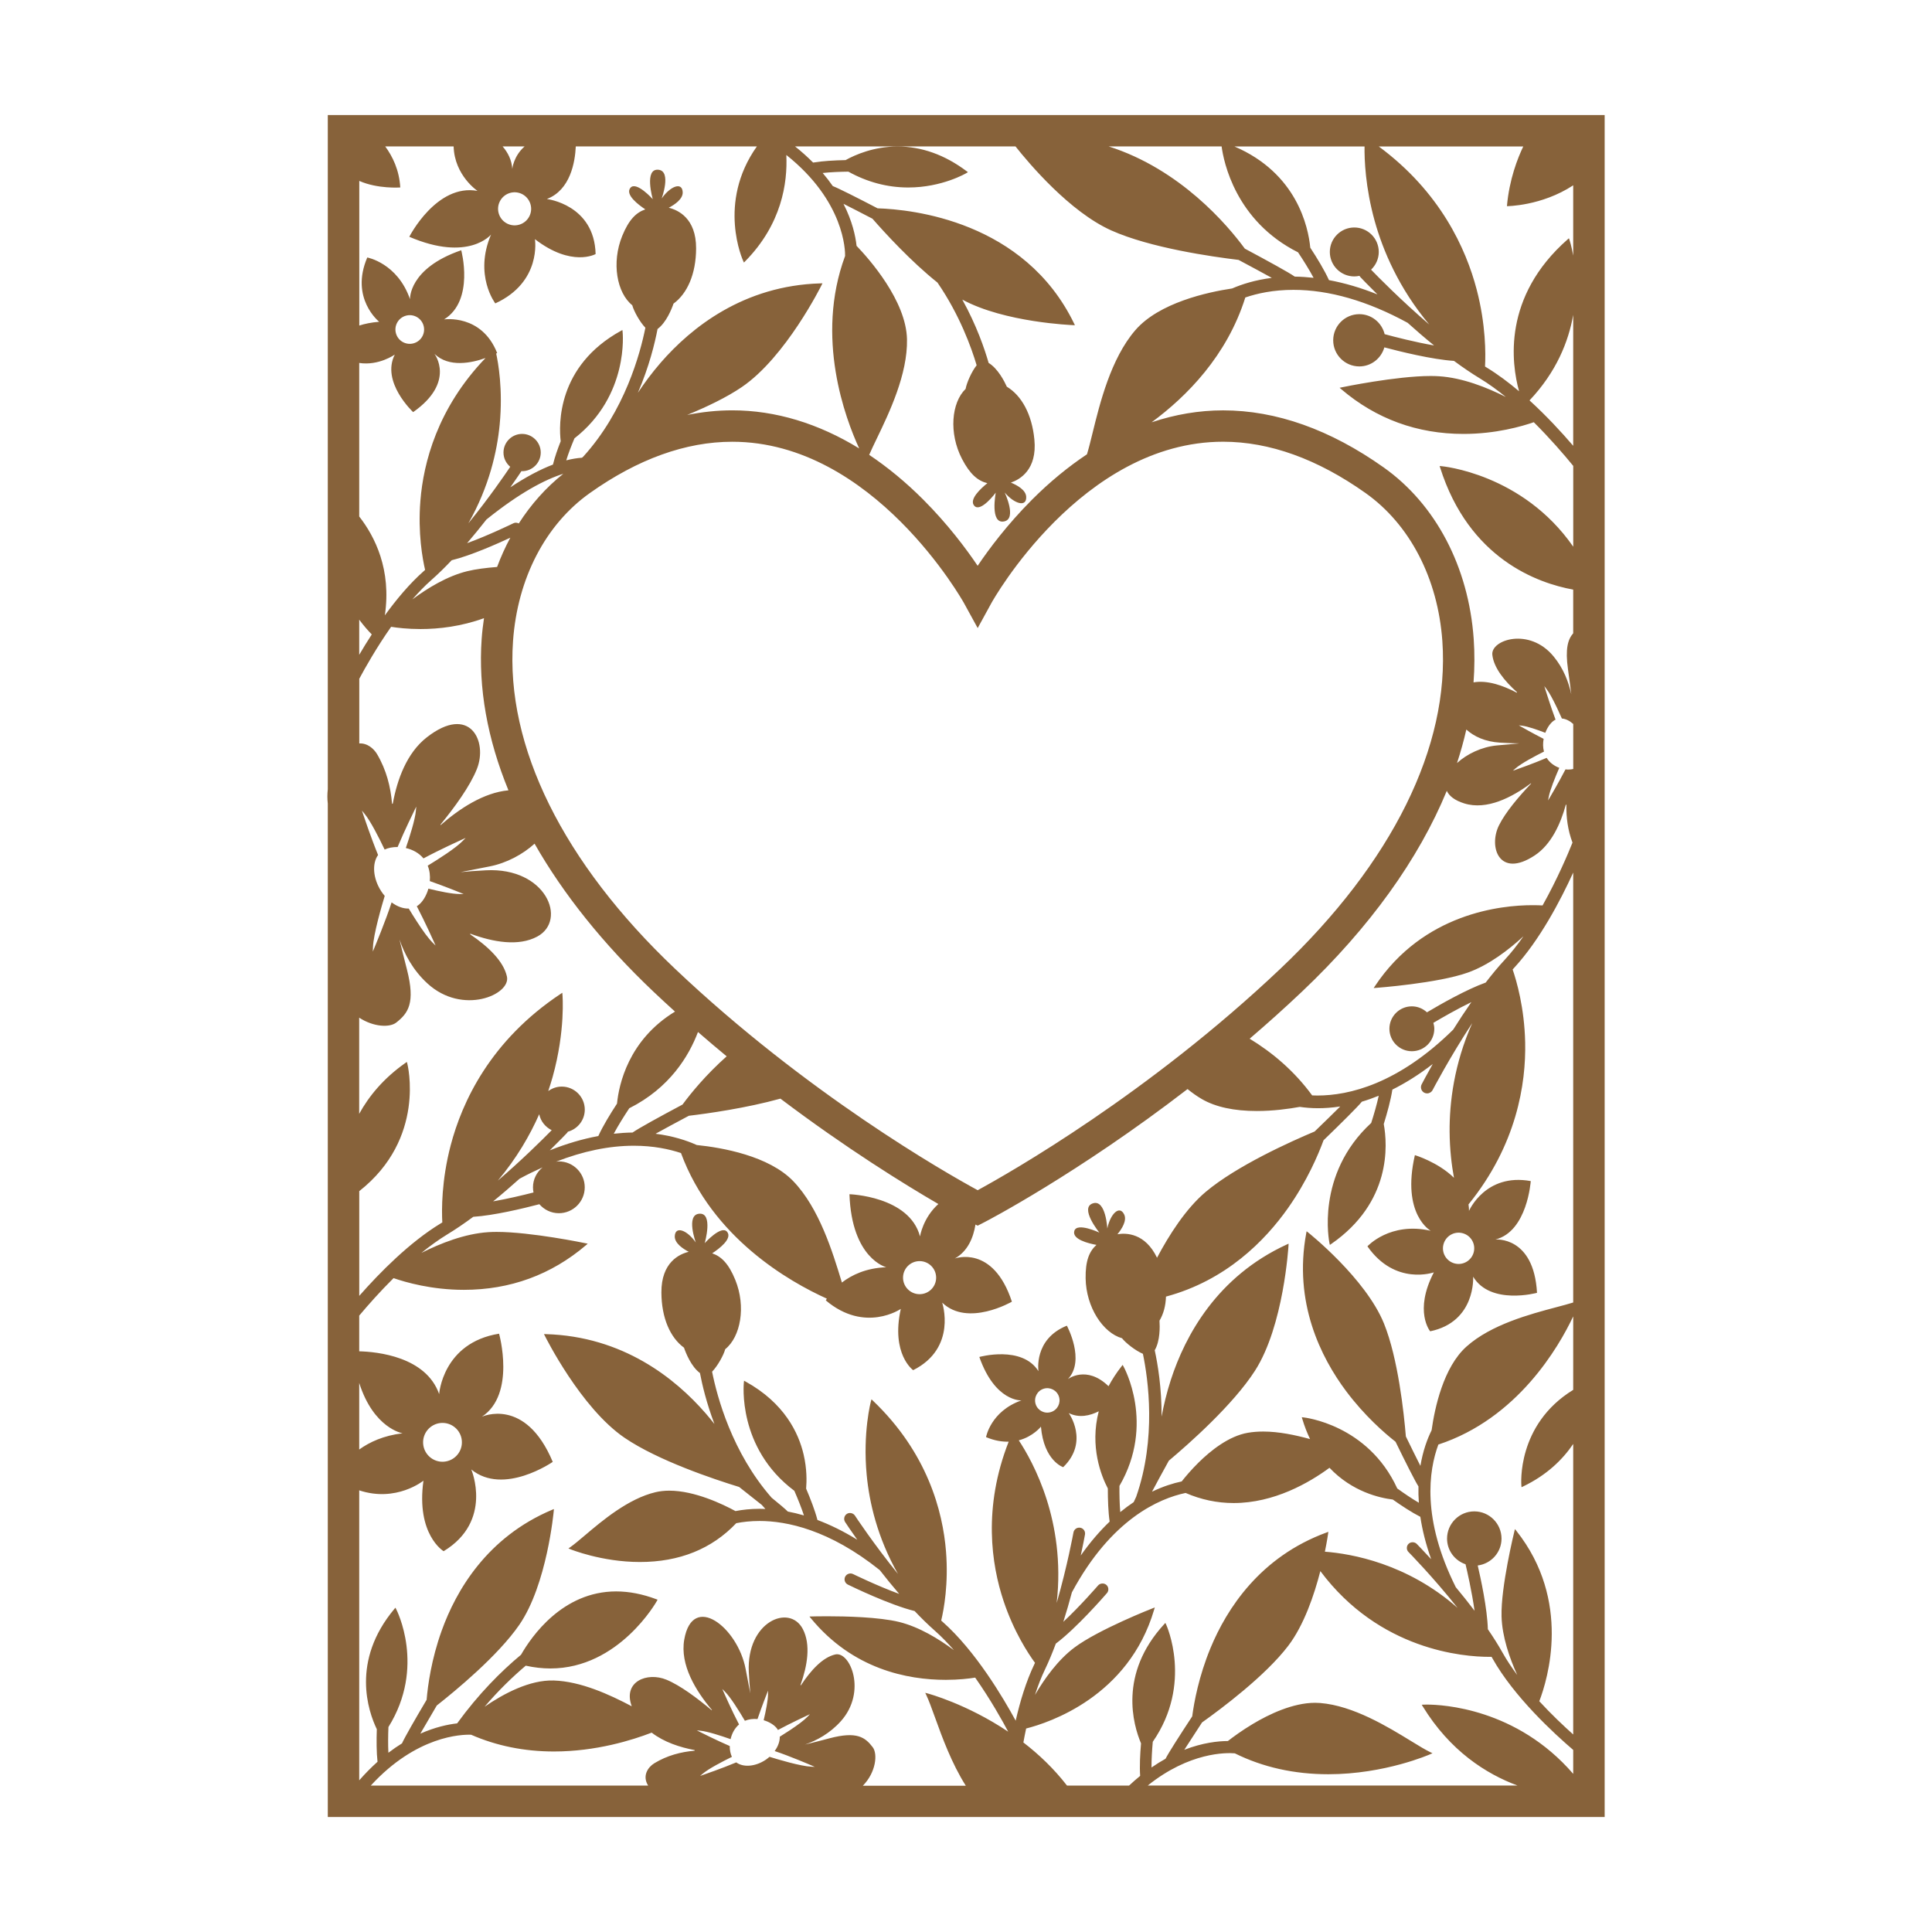
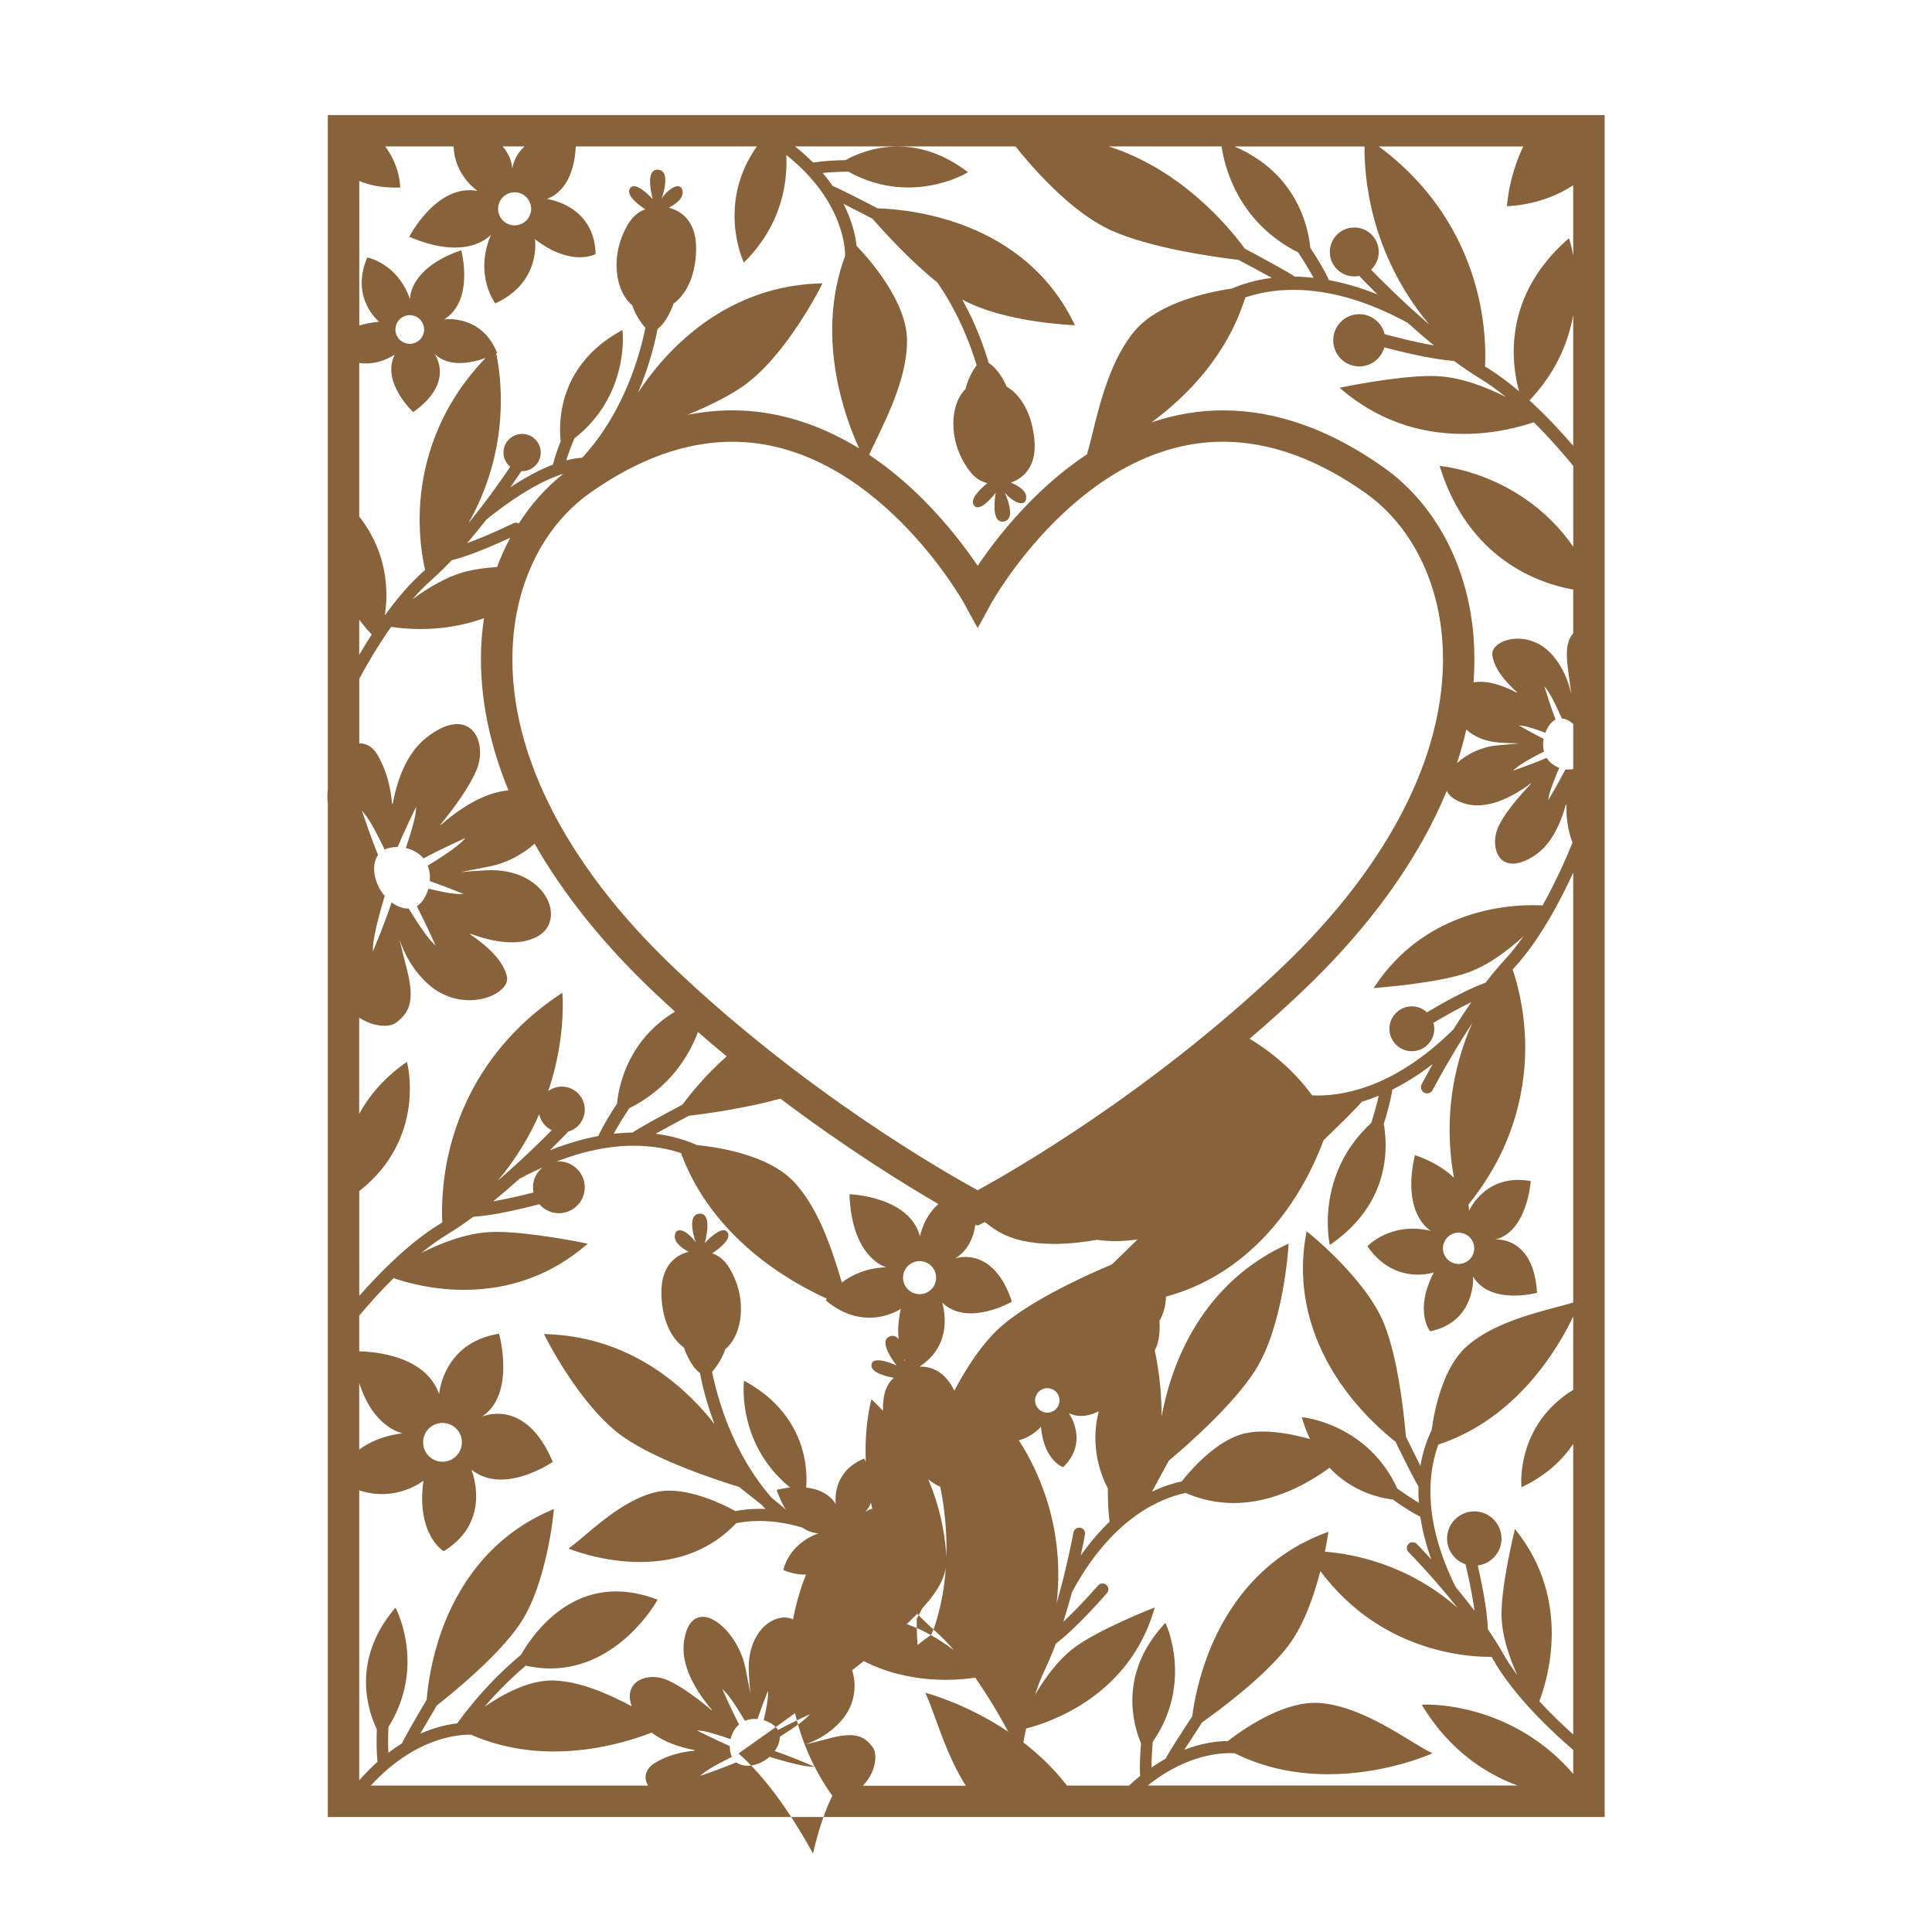
<svg xmlns="http://www.w3.org/2000/svg" version="1.1" id="Layer_1" x="0px" y="0px" viewBox="0 0 595.28 595.28" style="enable-background:new 0 0 595.28 595.28;" xml:space="preserve">
  <style type="text/css">
	.st0{fill:#87623a;}
	.st1{fill:#87623a;}
	.st2{fill:#87623a;}
	.st3{fill:#87623a;}
	.st4{fill:#87623a;}
</style>
-   <path class="st2" d="M101,35.44v207.74c-0.17,1.51-0.17,2.99,0,4.43v312.24h393.42V35.44H101z M420.44,45.12  c-0.06,3.97,0.23,12.57,3.13,22.99c2.51,9,7.39,20.65,16.82,31.89c-8.76-7.52-16-14.9-17.94-16.91c1.45-1.38,2.37-3.31,2.37-5.46  c0-4.16-3.38-7.54-7.54-7.54c-4.15,0-7.54,3.38-7.54,7.54c0,4.16,3.38,7.54,7.54,7.54c0.55,0,1.08-0.07,1.6-0.18  c0.06,0.1,0.1,0.2,0.18,0.29c0.58,0.62,2.51,2.63,5.35,5.43c-5.09-2.04-10.07-3.5-14.93-4.4c-1.4-3.07-3.65-6.77-5.76-9.99  c-0.63-6.48-4.17-22.96-23.36-31.19H420.44z M376.4,45.12c0.6,4.57,4.21,22.91,23.55,32.63c1.65,2.47,3.42,5.3,4.79,7.85  c-1.96-0.21-3.89-0.35-5.8-0.37c-1.84-1.29-8.18-4.77-15.39-8.62c-5.36-7.3-19.87-24.45-41.93-31.49H376.4z M312.9,45.12  c4.09,5.17,16.67,20.13,29.51,25.88c12,5.38,31.06,8.1,39.21,9.08c3.99,2.13,7.57,4.06,10.25,5.54c-5.13,0.64-9.23,1.96-12.23,3.26  c-7.55,1.13-22.54,4.38-29.86,12.89c-7.54,8.77-10.9,22.52-13.14,31.62c-0.63,2.58-1.19,4.83-1.73,6.59  c-5.81,3.86-11.47,8.52-16.91,13.96c-7.6,7.61-13.25,15.17-16.77,20.39c-3.52-5.22-9.16-12.78-16.76-20.39  c-5.36-5.37-10.94-9.96-16.66-13.79c0.63-1.46,1.45-3.17,2.37-5.08c3.79-7.86,9.5-19.75,9.28-30.53  c-0.25-11.91-11.69-24.79-15.54-28.79c-0.32-2.97-1.29-7.58-4.03-12.95c2.39,1.2,5.5,2.8,8.93,4.59  c3.81,4.36,11.89,13.19,20.03,19.68c6.86,9.99,10.47,20.09,12.07,25.48c-1.58,1.97-3.09,5.48-3.4,7.28  c-4.38,4.23-5.22,13.65-1.12,21.56c2.48,4.78,4.92,6.78,7.82,7.49c-1.96,1.57-5.84,5.08-3.98,7.01c1.99,2.07,6.57-4.1,6.57-4.1  s-1.9,9.83,2.62,8.86c3.96-0.85,0.13-8.9,0.13-8.9c3.01,3.57,6.79,4.6,6.63,1.33c-0.1-2.12-2.82-3.6-4.72-4.38  c2.75-0.94,8.14-3.96,7.24-13.26c-0.75-7.83-3.98-13.59-8.49-16.29c-0.73-1.62-2.74-5.59-5.61-7.33  c-1.23-4.29-3.71-11.56-8.11-19.51c13.02,7.07,33.91,7.86,34.13,7.87l0.57,0.02l-0.25-0.51c-15.34-31.6-49.92-35.17-60.55-35.5  c-6.25-3.25-11.83-6.08-13.81-6.86c-0.92-1.32-1.95-2.67-3.11-4.03c2.5-0.27,5.36-0.38,7.91-0.41c5.84,3.23,12.04,4.88,18.47,4.88  c10.42,0,17.85-4.4,17.93-4.45l0.44-0.27l-0.41-0.31c-6.73-5.05-13.88-7.6-21.26-7.6c-7.33,0-13.13,2.58-16.03,4.19  c-3.35,0.07-7.1,0.27-10,0.76c-1.65-1.66-3.49-3.33-5.57-4.98H312.9z M451.15,247.54c6.97,2.19,14.78-1.9,20.52-6.18  c0.06-0.05,0.12,0.03,0.07,0.1c-3.72,3.91-7.86,8.76-9.88,12.84c-3.31,6.67,0.1,16.46,10.98,9.29c5.13-3.37,8-9.76,9.6-15.59  c0.03-0.12,0.19-0.1,0.19,0.03c-0.07,3.75,0.41,7.71,1.88,11.59c-1.38,3.45-4.66,11.23-9.22,19.36c-0.83-0.05-1.88-0.08-3.12-0.08  c-9.61,0-33.58,2.43-48.53,24.94l-0.39,0.59l0.71-0.05c0.19-0.01,19.05-1.41,28.32-4.72c6.47-2.31,12.53-6.96,17.12-11.18  c-1.8,2.58-3.72,5.03-5.72,7.19c-2.01,2.17-3.99,4.57-5.92,7.08c-5.85,2.09-13.83,6.62-18.09,9.16c-1.23-1.13-2.86-1.84-4.66-1.84  c-3.81,0-6.91,3.1-6.91,6.91c0,3.81,3.1,6.92,6.91,6.92s6.92-3.1,6.92-6.92c0-0.64-0.12-1.24-0.28-1.83  c2.82-1.67,7.34-4.27,11.7-6.38c-1.99,2.86-3.87,5.73-5.59,8.47c-17.02,16.77-32.14,20.31-41.84,20.31c-0.57,0-1.09-0.02-1.62-0.04  c-5.55-7.59-12.31-13.23-19.26-17.47c5.36-4.59,10.76-9.42,16.13-14.51c20.89-19.8,35.96-40.86,44.61-61.86  C446.5,245.25,448.2,246.62,451.15,247.54z M448.93,235.11c1.13-3.45,2.09-6.9,2.87-10.33c2.37,2.16,5.83,3.76,10.36,4.04  c2.35,0.15,4.33,0.21,6.01,0.23c-1.94,0.18-4.23,0.39-6.95,0.63C456.53,230.11,451.96,232.33,448.93,235.11z M394.49,298.5  c-40.62,38.5-83.19,62.74-93.25,68.22c-10.06-5.48-52.63-29.72-93.25-68.22c-34.5-32.71-52.23-68.57-49.92-100.98  c1.37-19.29,10-35.92,23.68-45.61c14.79-10.49,29.55-15.8,43.87-15.8c43.51,0,71.11,49.19,71.38,49.68l4.24,7.73l4.24-7.74  c0.27-0.5,27.76-49.68,71.38-49.68c14.31,0,29.07,5.32,43.87,15.8c13.67,9.69,22.3,26.32,23.68,45.61  C446.72,229.94,428.99,265.8,394.49,298.5z M283.47,380.96c-3.29-12.43-21.74-13-21.74-13c0.7,19.9,11.35,22.5,11.35,22.5  c-6.28,0.23-10.71,2.42-13.68,4.71c-0.04-0.13-0.07-0.24-0.11-0.37c-2.73-8.96-6.85-22.51-14.86-30.85  c-7.52-7.83-21.94-10.35-29.75-11.15c-3.03-1.37-7.29-2.79-12.69-3.47c2.68-1.48,6.26-3.42,10.25-5.54  c5.94-0.71,17.66-2.36,28.22-5.28c20.32,15.34,38.16,26.36,48.66,32.47C284.34,375.27,283.47,380.96,283.47,380.96z M288.44,393.67  c0,2.81-2.28,5.09-5.1,5.09c-2.81,0-5.1-2.28-5.1-5.09c0-2.82,2.28-5.1,5.1-5.1C286.15,388.57,288.44,390.85,288.44,393.67z   M194.91,348.95c-1.91,0.02-3.85,0.16-5.8,0.37c1.37-2.56,3.14-5.38,4.78-7.85c12.44-6.25,18.36-16.07,21.17-23.49  c2.96,2.57,5.91,5.07,8.84,7.49c-6.46,5.75-11.06,11.41-13.6,14.86C203.09,344.17,196.74,347.66,194.91,348.95z M143.92,167.36  c2.1-2.45,4.11-4.93,5.96-7.29c10.34-8.32,18.07-12.32,23.68-14.09c-5.35,4.25-9.95,9.43-13.72,15.31  c-0.26-0.15-0.56-0.24-0.88-0.24c-0.28,0-0.55,0.06-0.8,0.19C158.07,161.28,150.71,164.88,143.92,167.36z M157.24,165.67  c-1.55,2.87-2.91,5.89-4.08,9.02c-3.35,0.26-6.62,0.67-9.18,1.3c-6.21,1.52-12.26,5.23-16.94,8.71c1.9-2.18,3.88-4.24,5.93-6.04  c2.07-1.83,4.16-3.88,6.2-6.04C145,171.2,153.17,167.57,157.24,165.67z M161.63,45.12c-3.45,3.05-3.78,6.92-3.78,6.92  c-0.18-2.72-1.34-5.02-2.98-6.92H161.63z M153.95,62.17c1.2-2.54,4.23-3.64,6.78-2.44c2.54,1.2,3.64,4.24,2.44,6.78  c-1.2,2.55-4.24,3.64-6.78,2.44C153.85,67.76,152.75,64.72,153.95,62.17z M110.68,55.73c5.69,2.54,12.65,2.03,12.65,2.03  c-0.31-5.4-2.4-9.61-4.63-12.64h21.07c0.27,8.98,7.36,13.7,7.36,13.7c-12.64-2.32-21.02,14.14-21.02,14.14  c18.3,7.84,25.19-0.69,25.19-0.69c-5.35,12.52,1.31,21.21,1.31,21.21c14.38-6.59,12.21-19.79,12.21-19.79  c11.34,8.75,18.7,4.59,18.7,4.59c-0.39-15.26-15.02-16.96-15.02-16.96c7.25-2.77,8.69-11.39,8.91-16.21h55.8  c-12.38,17.45-4.3,35.13-4.2,35.33l0.21,0.45l0.35-0.35c11.29-11.44,13.12-24.19,12.71-32.79c17.99,14.31,18.14,29.57,18.11,31.11  c-9.32,25.16,0.12,50.17,4.34,59.31c-12.56-7.71-25.79-11.74-39.1-11.74c-4.61,0-9.25,0.49-13.9,1.42  c6.01-2.47,12.13-5.39,16.82-8.58c13.57-9.23,24.5-31.24,24.61-31.46l0.25-0.52l-0.57,0.02c-23.75,0.67-39.88,13.64-49.23,24.39  c-2.77,3.19-5.11,6.37-7.07,9.32c3.5-8.11,5.24-15.36,6.06-19.65c2.7-2,4.34-6.14,4.92-7.82c4.24-3.1,6.93-9.13,6.96-17  c0.04-9.34-5.61-11.86-8.43-12.54c1.82-0.95,4.39-2.67,4.3-4.79c-0.14-3.27-3.8-1.9-6.48,1.94c0,0,3.08-8.37-0.94-8.85  c-4.59-0.55-1.8,9.06-1.8,9.06s-5.12-5.72-6.91-3.48c-1.67,2.1,2.51,5.23,4.61,6.62c-2.83,0.97-5.08,3.19-7.11,8.17  c-3.36,8.26-1.66,17.56,3.09,21.37c0.47,1.76,2.29,5.12,4.04,6.93c-1.57,7.86-6.34,25.64-19.15,39.72  c-0.13,0.11-0.26,0.23-0.38,0.33c-1.54,0.1-3.16,0.38-4.85,0.81c0.65-2.13,1.58-4.53,2.53-6.78c16.93-13.24,14.85-32.66,14.83-32.87  l-0.06-0.51l-0.45,0.25c-19.73,10.88-19.15,28.95-18.56,34.02c-0.97,2.45-1.84,4.95-2.34,7.02c-0.01,0.06-0.03,0.12-0.04,0.17  c-4.02,1.53-8.4,3.87-13.14,7.01c1.99-2.81,3.22-4.68,3.38-4.93c0.02-0.02,0.02-0.05,0.03-0.07c0.07,0,0.14,0.02,0.22,0.02  c3.16,0,5.74-2.58,5.74-5.74c0-3.16-2.58-5.74-5.74-5.74c-3.17,0-5.74,2.58-5.74,5.74c0,1.77,0.82,3.33,2.08,4.39  c-1.4,2.09-6.48,9.54-12.9,17.42c6.42-11.29,8.86-22.19,9.65-30.45c1.04-10.84-0.48-19.15-1.08-21.87c0.18-0.09,0.3-0.15,0.3-0.15  c-4.78-12.1-16.35-10.36-16.35-10.36c9.47-5.86,5.28-21.31,5.28-21.31c-16.31,5.61-15.78,15.09-15.78,15.09  c-3.85-11.15-13.17-12.86-13.17-12.86c-5.41,12.6,3.67,19.81,3.67,19.81c-2.41,0.19-4.43,0.61-6.13,1.16V55.73z M127.54,105.75  c-2.33,0.71-4.8-0.6-5.51-2.94c-0.71-2.33,0.6-4.8,2.94-5.51c2.33-0.71,4.8,0.6,5.51,2.94  C131.19,102.57,129.88,105.04,127.54,105.75z M110.68,111.83c6.04,0.93,10.96-2.58,10.96-2.58c-4.3,8.48,5.66,17.73,5.66,17.73  c13.2-9.28,6.57-17.95,6.57-17.95c4.45,4.31,11.49,2.79,15.73,1.28c-14.83,15.44-19.14,32.29-20.07,43.98  c-0.8,9.98,0.66,17.9,1.45,21.31c-0.13,0.12-0.26,0.24-0.39,0.35c-4.38,3.86-8.47,8.77-12.01,13.65c2.07-14.08-3.05-24.26-7.9-30.46  V111.83z M110.68,190.93c1.47,1.98,2.85,3.51,3.87,4.55c-1.45,2.23-2.75,4.36-3.87,6.28V190.93z M110.68,209.17  c1.85-3.46,5.35-9.66,9.83-16.04c1.92,0.31,5.11,0.69,9.07,0.69h0c5.7,0,12.55-0.81,19.55-3.35c-0.31,2.09-0.57,4.21-0.72,6.36  c-1.08,15.15,1.77,30.9,8.25,46.68c-7.66,0.7-15.15,5.7-20.83,10.66c-0.07,0.06-0.17-0.03-0.1-0.11c4.33-5.3,9.09-11.81,11.2-17.1  c3.45-8.62-2.2-20.09-15.41-9.79c-6.22,4.84-9.14,13.06-10.49,20.4c-0.03,0.16-0.23,0.14-0.24-0.02  c-0.42-5.02-1.71-10.27-4.59-15.16c-1.06-1.8-3.09-3.48-5.5-3.32V209.17z M132.43,271.48c4.61,1.62,9.13,3.45,9.2,3.48l1.24,0.51  l-1.33-0.01c-2.24-0.01-6.12-0.81-9.54-1.65c-0.65,2.28-1.87,4.24-3.29,5.23c-0.09,0.07-0.19,0.11-0.29,0.17  c2.57,4.94,5.2,10.8,5.23,10.88l0.56,1.25l-0.96-0.95c-0.64-0.64-1.38-1.55-2.17-2.6c-1.75-2.37-3.69-5.46-5.14-7.85  c-1.7,0.06-3.57-0.62-5.28-1.9c-1.83,5.69-5.22,13.79-5.26,13.89l-0.53,1.26l0.05-1.37c0.14-3.99,2.74-12.87,3.62-15.78  c-0.38-0.44-0.74-0.92-1.07-1.42c-2.58-3.95-2.88-8.54-0.98-11.18c-2.2-5.37-4.51-12.3-4.54-12.38l-0.43-1.3l0.86,1.05  c1.82,2.23,4.39,7.3,6.13,10.95c1.11-0.52,2.51-0.8,4-0.78c2.18-5.2,5.11-11.15,5.15-11.23l0.6-1.23l-0.13,1.37  c-0.26,2.71-1.8,7.64-3.09,11.4c2.06,0.47,4.04,1.5,5.44,3.2c5.04-2.72,11.69-5.72,11.77-5.76l1.22-0.55l-0.95,0.97  c-2.13,2.19-7.32,5.5-10.74,7.58C132.4,268.21,132.58,269.87,132.43,271.48z M110.68,367.02c20.67-16.24,14.88-39.09,14.81-39.34  l-0.13-0.48l-0.41,0.28c-6.78,4.76-11.29,10.27-14.28,15.71v-29.63c4.44,2.91,9.41,3.09,11.42,1.51c3.67-2.88,5.94-6.01,3.3-16.33  c-0.93-3.6-1.68-6.65-2.3-9.27c1.49,4.4,4.07,9.38,8.6,13.54c10.82,9.94,25.72,3.47,24.51-2.1c-1.06-4.84-5.92-9.35-11.29-13  c-0.11-0.07-0.03-0.23,0.09-0.19c6.96,2.56,14.77,3.96,20.54,0.85c9.37-5.05,2.71-21.38-15.8-20.42c-3.07,0.16-5.65,0.36-7.83,0.57  c2.5-0.5,5.44-1.08,8.94-1.76c5.31-1.04,10.29-3.77,13.86-7.01c8.85,15.53,21.13,30.9,36.62,45.59c2.21,2.1,4.43,4.14,6.65,6.15  c-14.37,8.74-17.3,22.54-17.87,28.35c-2.11,3.22-4.36,6.92-5.76,9.99c-4.87,0.9-9.86,2.37-14.95,4.41c3.13-3.08,5.13-5.17,5.38-5.44  c0.08-0.09,0.12-0.2,0.18-0.3c3-0.82,5.22-3.54,5.22-6.81c0-3.91-3.18-7.09-7.09-7.09c-1.56,0-2.99,0.52-4.17,1.38  c0.5-1.5,0.96-2.96,1.35-4.34c3.99-14.32,3.04-25.26,3.03-25.37l-0.05-0.58l-0.48,0.32c-21.69,14.39-30.41,33.33-33.91,46.69  c-2.84,10.84-2.79,19.86-2.58,23.75c-0.17,0.11-0.35,0.22-0.52,0.32c-9.52,5.78-18.68,15.05-25.07,22.31V367.02z M164.38,367.42  c-3.34,0.86-8.01,1.97-12.44,2.74c2.84-2.31,5.58-4.68,8.12-6.96c2.39-1.3,4.76-2.45,7.11-3.51c-1.78,1.46-2.95,3.66-2.95,6.14  C164.22,366.38,164.28,366.91,164.38,367.42z M153.4,363.76c5.8-6.9,9.87-13.95,12.74-20.45c0.45,2.18,1.91,3.97,3.85,4.92  C166.99,351.28,160.74,357.47,153.4,363.76z M110.68,426.11c4.47,14.06,13.36,15.51,13.36,15.51c-5.83,0.68-10.18,2.71-13.36,5  V426.11z M213.96,539.43c-4.09,0.35-8.36,1.43-12.34,3.85c-1.99,1.21-3.8,3.9-1.92,6.88h-85.45c14.11-15.39,28.03-15.77,30.91-15.66  c7.81,3.42,16.37,5.16,25.53,5.16c12.97,0,24.18-3.52,30.1-5.81c3.82,2.94,8.7,4.52,13.18,5.37  C214.1,539.25,214.08,539.42,213.96,539.43z M249.96,544.34c-3.25-0.12-10.51-2.3-12.86-3.04c-0.36,0.31-0.74,0.62-1.15,0.9  c-3.22,2.17-6.95,2.41-9.1,0.82c-4.37,1.84-10.01,3.78-10.08,3.8l-1.06,0.37l0.86-0.72c1.82-1.53,5.97-3.69,8.94-5.15  c-0.43-0.93-0.68-2.09-0.66-3.34c-4.24-1.83-9.08-4.29-9.15-4.32l-1-0.51l1.11,0.11c2.21,0.22,6.24,1.52,9.3,2.6  c0.38-1.72,1.23-3.35,2.6-4.53c-2.22-4.23-4.68-9.84-4.71-9.91l-0.45-1.02l0.79,0.79c1.79,1.79,4.48,6.14,6.17,9.01  c1.23-0.5,2.58-0.65,3.89-0.53c1.32-3.86,2.81-7.66,2.84-7.72l0.41-1.04l-0.01,1.12c-0.01,1.88-0.66,5.13-1.34,8  c1.86,0.54,3.45,1.57,4.26,2.76c0.05,0.08,0.08,0.17,0.12,0.25c4.03-2.16,8.81-4.37,8.87-4.4l1.01-0.47l-0.78,0.81  c-0.52,0.54-1.26,1.16-2.12,1.82c-1.93,1.47-4.45,3.1-6.4,4.31c0.04,1.43-0.53,2.99-1.57,4.42c4.63,1.53,11.25,4.38,11.33,4.42  l1.03,0.45L249.96,544.34z M291.48,478.01c-0.99-12.32-5.69-30.38-22.54-46.46l-0.42-0.4l-0.16,0.56  c-0.02,0.09-2.58,9.58-1.31,22.83c0.79,8.24,3.22,19.13,9.63,30.41c-7.48-9.2-13.18-17.83-13.26-17.97c-0.53-0.8-1.69-1.05-2.5-0.52  c-0.83,0.55-1.06,1.67-0.52,2.51c0.41,0.62,1.74,2.63,3.74,5.45c-4.36-2.69-8.46-4.66-12.27-6.09c-0.75-2.91-2.15-6.5-3.49-9.66  c0.2-2.33,0.25-6.13-0.77-10.5c-1.53-6.61-5.89-15.87-17.9-22.5l-0.45-0.25l-0.06,0.51c-0.02,0.21-2.15,20.16,15.55,33.41  c1.05,2.42,2.16,5.15,2.96,7.59c-1.74-0.51-3.39-0.9-4.97-1.2c-0.76-0.77-2.58-2.31-5-4.27c-12.2-13.93-16.8-31.13-18.33-38.82  c1.75-1.81,3.58-5.17,4.04-6.93c4.75-3.81,6.46-13.12,3.1-21.37c-2.03-4.98-4.28-7.2-7.11-8.17c2.1-1.38,6.29-4.52,4.61-6.61  c-1.79-2.24-6.92,3.48-6.92,3.48s2.79-9.61-1.8-9.06c-4.02,0.48-0.94,8.85-0.94,8.85c-2.67-3.83-6.34-5.21-6.48-1.93  c-0.09,2.13,2.48,3.85,4.3,4.8c-2.82,0.68-8.47,3.2-8.42,12.54c0.04,7.87,2.72,13.9,6.96,17c0.58,1.68,2.22,5.82,4.92,7.82  c0.68,3.58,2.01,9.22,4.46,15.7c-0.86-1.09-1.75-2.19-2.71-3.29c-9.35-10.76-25.48-23.72-49.23-24.4l-0.58-0.02l0.26,0.52  c0.11,0.22,11.04,22.23,24.6,31.46c10.31,7.01,27.52,12.75,35.27,15.13c2.6,2.04,4.98,3.93,6.97,5.52c0.37,0.42,0.74,0.83,1.12,1.25  c-0.59-0.03-1.16-0.04-1.71-0.04c-2.9,0-5.41,0.29-7.51,0.7c-3.84-2.09-12.54-6.29-20.38-6.29c-1.51,0-2.94,0.16-4.25,0.47  c-8.39,1.98-16.44,8.79-21.76,13.3c-1.8,1.52-3.36,2.84-4.55,3.67l-0.53,0.36l0.59,0.24c0.1,0.04,9.68,3.94,21.42,3.94  c12.21,0,22.18-4.03,29.7-11.96c1.96-0.39,4.36-0.68,7.18-0.68c8.29,0,21.44,2.64,37.04,15.14c1.86,2.38,3.87,4.87,5.99,7.33  c-6.8-2.48-14.13-6.08-14.23-6.12c-0.88-0.43-1.99-0.05-2.42,0.83c-0.44,0.89-0.07,1.98,0.83,2.42c1.31,0.64,12.92,6.27,20.57,8.15  c2.04,2.16,4.13,4.2,6.21,6.04c2.03,1.79,4.01,3.84,5.91,6.02c-4.67-3.48-10.71-7.17-16.91-8.7c-6.21-1.52-16.58-1.75-22.2-1.75  c-2.8,0-4.69,0.06-4.71,0.06l-0.71,0.02l0.45,0.54c12.89,15.68,29.72,18.97,41.57,18.97c3.95,0,7.14-0.38,9.05-0.69  c4.75,6.77,8.42,13.35,10.17,16.66c-12.8-8.58-24.67-11.74-24.85-11.79l-0.71-0.18l0.32,0.67c0.8,1.69,1.69,4.14,2.72,6.99  c2.18,6.05,5.11,14.1,9.46,20.96h-31.72c4.06-4.12,4.61-9.8,3.05-11.85c-2.34-3.08-4.89-4.98-13.29-2.77  c-2.93,0.78-5.41,1.41-7.55,1.93c3.58-1.25,7.64-3.42,11.03-7.21c8.09-9.07,2.83-21.56-1.71-20.55c-3.94,0.88-7.61,4.97-10.58,9.46  c-0.06,0.09-0.19,0.03-0.15-0.08c2.08-5.83,3.23-12.38,0.69-17.22c-4.12-7.86-17.4-2.27-16.63,13.25c0.13,2.58,0.29,4.74,0.46,6.57  c-0.4-2.09-0.88-4.56-1.44-7.5c-2.45-12.88-16.35-23.66-18.91-9.07c-1.38,7.82,3.6,15.88,8.51,21.67c0.05,0.06-0.02,0.14-0.09,0.09  c-4.32-3.63-9.62-7.62-13.92-9.39c-5.92-2.44-13.49,0.55-10.68,8.19c-6.9-3.64-15.7-7.67-24.01-7.94  c-7.45-0.25-15.54,4.1-21.33,8.08c4.3-5.04,8.62-9.21,12.68-12.65c2.57,0.57,5.12,0.86,7.6,0.86c21.13,0,32.72-20.63,32.83-20.84  l0.19-0.35l-0.37-0.14c-4.25-1.6-8.42-2.41-12.4-2.41c-16.51,0-26.11,13.93-29.3,19.51c-6.23,5.18-13.1,12.09-19.69,21.15  c-2.92,0.33-6.84,1.18-11.34,3.17c1.33-2.32,3.1-5.35,5.07-8.68c5.71-4.49,18.83-15.29,25.43-24.86  c8.54-12.41,10.59-34.87,10.61-35.1l0.05-0.57l-0.53,0.22c-20.11,8.46-29.61,24.92-34.04,37.23c-3.19,8.86-4.28,16.89-4.65,21.32  c-3.59,6.06-6.71,11.49-7.59,13.43c-1.37,0.85-2.77,1.8-4.19,2.89c-0.13-2.51-0.09-5.37,0.01-7.92  c11.57-18.53,2.49-36.14,2.39-36.32l-0.24-0.45l-0.33,0.39c-13.43,16.05-8.05,31.54-5.4,37.04c-0.11,3.36-0.11,7.12,0.22,10.04  c-1.87,1.67-3.75,3.57-5.64,5.72v-89.35c11.44,3.8,19.79-2.98,19.79-2.98c-2.31,16.66,6.22,21.73,6.22,21.73  c15.32-9.29,8.52-25.18,8.52-25.18c9.97,8.16,25.1-2.34,25.1-2.34c-8.44-20.16-21.83-13.91-21.83-13.91  c10.53-6.97,5.29-25.59,5.29-25.59c-17.4,2.8-18.46,18.61-18.46,18.61c-4.07-11.57-19.14-13.04-24.63-13.18v-11  c2.78-3.31,6.43-7.43,10.58-11.55c3.63,1.26,11.7,3.61,21.65,3.61c0,0,0,0,0,0c14.27,0,26.93-4.63,37.65-13.76l0.53-0.46l-0.69-0.14  c-0.17-0.04-16.79-3.49-27.41-3.49c-0.9,0-1.75,0.03-2.53,0.08c-7.25,0.47-14.77,3.44-20.63,6.4c2.6-2.11,5.28-4.06,7.97-5.7  c2.64-1.6,5.34-3.45,8.02-5.43c6.3-0.4,15.25-2.54,20.37-3.88c1.46,1.68,3.59,2.77,6,2.77c4.4,0,7.98-3.57,7.98-7.98  c0-4.41-3.57-7.98-7.98-7.98c-0.3,0-0.58,0.06-0.87,0.09c8.31-3.24,16.34-4.92,23.98-4.92c6.01,0,10.87,1.04,14.52,2.25  c9.62,26.12,33.36,39.64,44.94,44.86c-0.21,0.33-0.32,0.54-0.32,0.54c12.09,10.21,23.11,2.62,23.11,2.62  c-3.09,13.99,3.81,18.88,3.81,18.88c13.64-6.86,8.94-20.81,8.94-20.81c7.91,7.6,21.48-0.29,21.48-0.29  c-5.8-17.7-17.6-13.3-17.6-13.3c3.99-2.21,5.72-6.39,6.38-10.47l0.68,0.35l2.21-1.14c0.38-0.19,28.5-14.79,62.45-40.95  c1.41,1.14,2.87,2.19,4.39,3.07c4.21,2.45,9.91,3.69,16.94,3.69c5.04,0,9.83-0.65,13.25-1.27c1.6,0.23,3.47,0.41,5.64,0.41  c2.05,0,4.35-0.16,6.83-0.54c-2.06,2.06-4.81,4.74-7.89,7.71c-7.22,3.03-23.95,10.53-33.54,18.59  c-6.14,5.17-11.33,13.33-15.02,20.31c-3.66-7.6-9.46-7.7-12.2-7.24c1.3-1.58,3-4.17,2.08-6.09c-1.41-2.96-4.25-0.26-5.2,4.32  c0,0-0.45-8.91-4.34-7.78c-4.44,1.29,1.89,9.04,1.89,9.04s-6.95-3.26-7.72-0.49c-0.72,2.58,4.35,3.83,6.83,4.28  c-2.23,2-3.42,4.92-3.34,10.3c0.14,8.91,5.35,16.81,11.21,18.46c1.12,1.44,4.11,3.81,6.44,4.8c1.63,7.85,4.2,26.07-2.07,44.04  c-0.34,0.69-0.6,1.26-0.77,1.66c-1.36,0.9-2.74,1.93-4.14,3.07c-0.22-2.55-0.27-5.47-0.25-8.07c11.11-19.13,1.34-36.65,1.24-36.83  l-0.25-0.45l-0.32,0.4c-1.63,2.08-2.95,4.14-4.03,6.16c-6.82-6.6-12.53-2.18-12.53-2.18c5.5-5.75-0.31-16.47-0.31-16.47  c-10.3,4.15-8.75,14.02-8.75,14.02c-5.06-8.05-18.22-4.38-18.22-4.38c4.88,13.89,12.97,13.38,12.97,13.38  c-9.5,3.35-10.9,11.32-10.9,11.32c2.61,1.1,4.93,1.46,6.97,1.4c-7.97,20.33-5.33,37.83-1.57,49.1c3.17,9.49,7.61,16.22,9.68,19.04  c-0.07,0.16-0.15,0.32-0.22,0.48c-2.54,5.3-4.38,11.44-5.73,17.35c-3.79-6.98-12.38-21.53-22.56-30.5  c-0.13-0.11-0.26-0.24-0.39-0.35C290.82,495.91,292.28,487.99,291.48,478.01z M130.38,444.88c-0.26-3.29,2.19-6.17,5.48-6.44  c3.29-0.26,6.18,2.19,6.44,5.49c0.26,3.29-2.19,6.17-5.49,6.44C133.52,450.63,130.65,448.17,130.38,444.88z M332.85,470.72  c-1.01-0.18-1.93,0.49-2.1,1.46c-0.03,0.15-1.88,10.32-5.17,21.71c1.48-12.88-0.54-23.85-3.04-31.74  c-2.79-8.83-6.57-15.24-8.64-18.36c4.44-1.17,6.83-4.22,6.83-4.22c0.9,10.56,6.85,12.49,6.85,12.49c8.12-7.85,1.72-16.67,1.72-16.67  c3.21,1.6,6.53,0.82,9.24-0.55c-2.82,10.88,0.76,19.87,2.8,23.78c0,3.42,0.12,7.25,0.56,10.21c-2.96,2.83-5.96,6.27-8.9,10.44  c0.73-3.36,1.17-5.71,1.3-6.45C334.48,471.83,333.83,470.89,332.85,470.72z M321.57,427.89c1.99-0.62,4.1,0.49,4.72,2.47  c0.62,1.99-0.49,4.1-2.48,4.72c-1.99,0.62-4.1-0.48-4.72-2.47C318.48,430.63,319.59,428.51,321.57,427.89z M351.3,547.18  c-1.13,0.92-2.26,1.91-3.41,2.98h-19.13c-4.08-5.27-8.73-9.66-13.44-13.28c0.25-1.4,0.54-2.84,0.85-4.3  c7.11-1.8,31.55-9.83,39.44-36.62l0.2-0.68l-0.66,0.26c-0.17,0.06-16.7,6.55-24.1,12.09c-5.1,3.82-9.22,9.59-12.16,14.61  c0.89-2.74,1.91-5.4,3.08-7.84c1.2-2.5,2.31-5.2,3.35-7.98c6.28-4.7,14.78-14.44,15.75-15.56c0.64-0.75,0.56-1.9-0.19-2.54  c-0.73-0.63-1.92-0.54-2.55,0.19c-0.07,0.08-5.41,6.26-10.7,11.2c0.98-3.09,1.87-6.17,2.64-9.08  c12.15-22.63,26.92-28.92,35.03-30.63c4.75,2.06,9.72,3.11,14.81,3.11c12.46,0,23.25-6.24,29.53-10.86  c6.98,7.38,15.46,9.29,19.5,9.78c2.74,1.94,5.88,4,8.49,5.32c0.59,3.98,1.66,8.35,3.34,13.07c-2.28-2.48-3.94-4.2-4.45-4.72  c-0.67-0.67-1.85-0.68-2.52-0.02c-0.34,0.33-0.53,0.78-0.53,1.26c-0.01,0.48,0.18,0.93,0.52,1.27c0.11,0.11,7.61,7.74,15.11,17.2  c-15.5-13.68-32.72-16.69-40.88-17.31c0.68-3.31,0.98-5.48,0.99-5.55l0.08-0.57l-0.54,0.2c-20.49,7.5-30.75,23.49-35.76,35.58  c-3.6,8.7-5.07,16.67-5.65,21.08c-3.87,5.89-7.25,11.16-8.22,13.06c-1.41,0.78-2.85,1.67-4.32,2.69c-0.01-2.52,0.16-5.37,0.39-7.92  c12.43-17.96,4.19-35.98,4.1-36.17l-0.22-0.46l-0.35,0.38c-14.17,15.39-9.53,31.12-7.15,36.74  C351.28,540.5,351.1,544.25,351.3,547.18z M484.73,546.55c-17.46-20.21-40.3-21.34-45.08-21.34c-0.66,0-1.01,0.02-1.01,0.02  l-0.58,0.03l0.3,0.49c8.43,13.75,19.51,20.8,29.2,24.4H353.64c12.89-10.34,24.21-10.14,26.83-9.92c8.63,4.28,18.3,6.44,28.81,6.44  c17.46,0,31.27-6.11,31.41-6.17l0.68-0.3l-0.67-0.32c-1.56-0.76-3.63-2.02-6.02-3.49c-7.06-4.32-17.73-10.86-27.93-11.67  c-0.5-0.04-1.02-0.06-1.54-0.06c-6.88,0-14.25,3.55-19.22,6.53c-3.33,1.99-6.05,4-7.66,5.25c-2.98,0.01-7.72,0.49-13.43,2.7  c1.44-2.25,3.34-5.19,5.47-8.43c5.92-4.21,19.54-14.38,26.57-23.63c4.84-6.37,7.99-15.65,9.88-23c18.22,24.4,44.1,26.42,52.02,26.42  c0.27,0,0.5,0,0.73-0.01c0.08,0.15,0.18,0.3,0.26,0.45c6.62,11.84,19.07,23.26,24.9,28.24V546.55z M484.73,428.24  c-17.55,10.76-15.99,29.3-15.97,29.5l0.05,0.49l0.45-0.21c7.32-3.51,12.2-8.29,15.47-13.11v89.51c-2.92-2.61-6.7-6.17-10.45-10.24  c2.59-6.75,10-30.96-7.06-52.5l-0.44-0.55l-0.17,0.68c-0.04,0.17-4.21,17.15-3.96,26.24c0.18,6.27,2.47,12.84,4.84,18.05  c-1.69-2.26-3.24-4.58-4.54-6.9c-1.33-2.38-2.87-4.8-4.52-7.21c-0.17-6.32-2.18-15.61-3.12-19.64c4.12-0.53,7.33-4.02,7.33-8.28  c0-4.62-3.76-8.39-8.39-8.39c-4.62,0-8.39,3.76-8.39,8.39c0,3.68,2.39,6.78,5.69,7.9c0.48,1.99,1.96,8.42,2.78,14.33  c-1.92-2.54-3.88-4.98-5.78-7.26c-10.54-21.08-8.33-35.96-5.37-43.95c24.4-8.01,37.11-30.09,41.55-39.49V428.24z M484.73,401.32  c-1.45,0.46-3.25,0.93-5.24,1.46c-7.98,2.12-20.03,5.31-27.63,12.11c-7.13,6.36-9.8,18.93-10.76,25.8  c-1.29,2.6-2.67,6.27-3.45,10.97c-1.21-2.39-2.77-5.55-4.48-9.06c-0.6-7.22-2.4-24.06-6.74-34.79  c-5.64-13.92-23.21-27.94-23.39-28.08l-0.45-0.36l-0.11,0.56c-3.99,21.37,4.49,38.3,12.31,48.74c5.63,7.51,11.71,12.82,15.2,15.56  c3.13,6.41,5.97,12.06,7.06,13.76c-0.04,1.59,0,3.27,0.12,5.03c-2.18-1.27-4.55-2.89-6.65-4.4c-9.07-19.78-28.71-21.88-28.91-21.9  l-0.51-0.05l0.15,0.49c0.68,2.28,1.49,4.35,2.4,6.24c-4.5-1.23-9.56-2.32-14.45-2.32c-1.66,0-3.26,0.13-4.72,0.38  c-5.89,1.01-11.5,5.54-15.18,9.17c-2.25,2.22-4.05,4.36-5.2,5.82c-2.61,0.55-5.73,1.52-9.15,3.17c1.34-2.53,3.16-5.88,5.19-9.56  c6.21-5.22,19.8-17.23,26.54-27.72c8.87-13.81,10.31-38.33,10.33-38.58l0.03-0.57l-0.52,0.24c-21.59,9.91-31.36,28.16-35.76,41.71  c-1.3,4.02-2.21,7.86-2.86,11.34c0.05-8.83-1.18-16.18-2.11-20.45c1.7-2.89,1.59-7.35,1.47-9.12c1.24-2.07,1.91-4.59,2-7.41  c18.5-4.97,30.53-17.24,37.63-27.32c5.85-8.31,9.27-16.35,10.92-20.85c5.51-5.33,10.43-10.2,11.81-11.89  c1.67-0.49,3.4-1.11,5.19-1.83c-0.58,2.69-1.46,5.71-2.32,8.39c-17.31,15.95-12.89,36.85-12.85,37.07l0.12,0.5l0.42-0.29  c18.53-12.84,17.37-30.48,16.18-36.95c1.08-3.49,2.17-7.45,2.65-10.61c3.94-1.96,8.11-4.54,12.45-7.89  c-1.84,3.25-3.06,5.57-3.43,6.28c-0.48,0.93-0.11,2.08,0.81,2.57c0.27,0.14,0.57,0.21,0.87,0.21c0.72,0,1.36-0.39,1.7-1.03  c0.08-0.15,5.24-10.02,12.21-20.63c-5.63,12.7-7.03,24.57-6.97,33.43c0.04,5.52,0.63,10.35,1.34,14.23  c-4.94-4.85-12.04-6.98-12.04-6.98c-4.21,18.34,4.88,23.31,4.88,23.31c-12.55-2.87-19.5,4.79-19.5,4.79  c8.55,12.26,20.46,8.02,20.46,8.02c-6.23,12.02-1.13,18.16-1.13,18.16c14.13-2.93,13.24-16.82,13.24-16.82  c5.37,8.88,19.68,4.97,19.68,4.97c-0.98-17.57-12.83-16.43-12.83-16.43c9.87-2.46,10.9-18,10.9-18  c-13.96-2.55-19.02,9.17-19.02,9.17c0-0.68-0.06-1.34-0.16-1.98c14.87-18.34,17.74-37.2,17.46-49.96  c-0.24-10.67-2.65-18.91-3.86-22.43c0.13-0.14,0.26-0.29,0.39-0.43c7.97-8.62,14.39-20.92,18.27-29.43V401.32z M450.66,379.97  c2.57,0.68,4.1,3.32,3.41,5.9c-0.69,2.57-3.33,4.1-5.9,3.41c-2.57-0.69-4.1-3.32-3.41-5.89  C445.45,380.81,448.09,379.28,450.66,379.97z M484.73,236.94c-0.74,0.16-1.53,0.23-2.38,0.12c-2.08,4.02-4.77,8.58-4.81,8.64  l-0.56,0.93l0.21-1.09c0.41-2.17,1.97-6.02,3.25-8.96c-1.53-0.56-2.96-1.58-3.89-3.07c-4.05,1.75-9.36,3.59-9.43,3.62l-0.98,0.34  l0.8-0.7c1.8-1.58,6.01-3.81,8.78-5.19c-0.34-1.28-0.34-2.63-0.1-3.93c-3.38-1.72-6.69-3.6-6.74-3.64l-0.91-0.52l1.02,0.12  c1.71,0.2,4.6,1.2,7.14,2.18c0.67-1.79,1.76-3.27,2.92-3.94c0.08-0.04,0.16-0.07,0.24-0.11c-1.57-4.23-3.11-9.2-3.13-9.27  l-0.33-1.06l0.66,0.86c0.44,0.57,0.94,1.38,1.45,2.3c1.15,2.07,2.39,4.75,3.3,6.81c1.17,0.09,2.39,0.7,3.5,1.68V236.94z   M484.73,168.43c-15.67-22.54-40.36-24.78-40.65-24.8l-0.51-0.04l0.16,0.49c8.92,28.14,30.1,35.61,41,37.59v13.45  c-1.67,1.91-2.49,4.84-1.61,11.1c0.42,3,0.76,5.53,1.02,7.71c-0.79-3.7-2.37-7.96-5.49-11.72c-7.46-9.01-19.33-5.09-18.84-0.47  c0.42,4.01,3.77,8.09,7.58,11.52c0.08,0.07,0.01,0.2-0.09,0.15c-4.29-2.26-9.1-3.89-13.28-3.16c0.34-4.51,0.36-8.98,0.05-13.4  c-1.58-22.2-11.69-41.45-27.74-52.83c-16.47-11.67-33.11-17.58-49.47-17.58c-7.4,0-14.77,1.25-22.03,3.68  c10.86-8,23.23-20.52,28.87-38.46c3.68-1.26,8.64-2.35,14.82-2.35c11.02,0,22.85,3.42,35.19,10.15c2.54,2.29,5.29,4.66,8.15,6.98  c-5.89-1.02-12.23-2.66-15.23-3.48c-0.86-3.52-4.02-6.16-7.8-6.16c-4.44,0-8.05,3.61-8.05,8.05c0,4.44,3.61,8.05,8.05,8.05  c3.68,0,6.75-2.49,7.71-5.87c4.84,1.29,14.71,3.73,21.46,4.17c2.67,1.97,5.37,3.82,8.03,5.43c2.68,1.63,5.35,3.57,7.95,5.69  c-5.86-2.96-13.37-5.93-20.61-6.39c-0.77-0.05-1.62-0.08-2.52-0.08c-10.63,0-27.24,3.45-27.41,3.49l-0.69,0.14l0.54,0.46  c10.71,9.13,23.38,13.76,37.65,13.76c9.94,0,18-2.34,21.64-3.61c4.99,4.96,9.26,9.91,12.16,13.46V168.43z M484.73,137.36  c-3.57-4.17-8.24-9.23-13.46-13.99c8.29-8.77,12.02-18.14,13.46-26.35V137.36z M483.58,73.89l-0.17-0.48l-0.39,0.34  c-20.14,17.71-17.34,38.26-14.97,46.8c-3.21-2.71-6.57-5.23-9.97-7.3c-0.17-0.1-0.35-0.22-0.52-0.32  c0.21-3.89,0.26-12.91-2.58-23.75c-3.29-12.55-11.2-30.04-30.15-44.05h44.51c-1.7,3.54-4.31,10.12-5.03,18.39  c0,0,10.65-0.01,20.42-6.42v21.64C484.2,75.74,483.6,73.95,483.58,73.89z" />
+   <path class="st2" d="M101,35.44v207.74c-0.17,1.51-0.17,2.99,0,4.43v312.24h393.42V35.44H101z M420.44,45.12  c-0.06,3.97,0.23,12.57,3.13,22.99c2.51,9,7.39,20.65,16.82,31.89c-8.76-7.52-16-14.9-17.94-16.91c1.45-1.38,2.37-3.31,2.37-5.46  c0-4.16-3.38-7.54-7.54-7.54c-4.15,0-7.54,3.38-7.54,7.54c0,4.16,3.38,7.54,7.54,7.54c0.55,0,1.08-0.07,1.6-0.18  c0.06,0.1,0.1,0.2,0.18,0.29c0.58,0.62,2.51,2.63,5.35,5.43c-5.09-2.04-10.07-3.5-14.93-4.4c-1.4-3.07-3.65-6.77-5.76-9.99  c-0.63-6.48-4.17-22.96-23.36-31.19H420.44z M376.4,45.12c0.6,4.57,4.21,22.91,23.55,32.63c1.65,2.47,3.42,5.3,4.79,7.85  c-1.96-0.21-3.89-0.35-5.8-0.37c-1.84-1.29-8.18-4.77-15.39-8.62c-5.36-7.3-19.87-24.45-41.93-31.49H376.4z M312.9,45.12  c4.09,5.17,16.67,20.13,29.51,25.88c12,5.38,31.06,8.1,39.21,9.08c3.99,2.13,7.57,4.06,10.25,5.54c-5.13,0.64-9.23,1.96-12.23,3.26  c-7.55,1.13-22.54,4.38-29.86,12.89c-7.54,8.77-10.9,22.52-13.14,31.62c-0.63,2.58-1.19,4.83-1.73,6.59  c-5.81,3.86-11.47,8.52-16.91,13.96c-7.6,7.61-13.25,15.17-16.77,20.39c-3.52-5.22-9.16-12.78-16.76-20.39  c-5.36-5.37-10.94-9.96-16.66-13.79c0.63-1.46,1.45-3.17,2.37-5.08c3.79-7.86,9.5-19.75,9.28-30.53  c-0.25-11.91-11.69-24.79-15.54-28.79c-0.32-2.97-1.29-7.58-4.03-12.95c2.39,1.2,5.5,2.8,8.93,4.59  c3.81,4.36,11.89,13.19,20.03,19.68c6.86,9.99,10.47,20.09,12.07,25.48c-1.58,1.97-3.09,5.48-3.4,7.28  c-4.38,4.23-5.22,13.65-1.12,21.56c2.48,4.78,4.92,6.78,7.82,7.49c-1.96,1.57-5.84,5.08-3.98,7.01c1.99,2.07,6.57-4.1,6.57-4.1  s-1.9,9.83,2.62,8.86c3.96-0.85,0.13-8.9,0.13-8.9c3.01,3.57,6.79,4.6,6.63,1.33c-0.1-2.12-2.82-3.6-4.72-4.38  c2.75-0.94,8.14-3.96,7.24-13.26c-0.75-7.83-3.98-13.59-8.49-16.29c-0.73-1.62-2.74-5.59-5.61-7.33  c-1.23-4.29-3.71-11.56-8.11-19.51c13.02,7.07,33.91,7.86,34.13,7.87l0.57,0.02l-0.25-0.51c-15.34-31.6-49.92-35.17-60.55-35.5  c-6.25-3.25-11.83-6.08-13.81-6.86c-0.92-1.32-1.95-2.67-3.11-4.03c2.5-0.27,5.36-0.38,7.91-0.41c5.84,3.23,12.04,4.88,18.47,4.88  c10.42,0,17.85-4.4,17.93-4.45l0.44-0.27l-0.41-0.31c-6.73-5.05-13.88-7.6-21.26-7.6c-7.33,0-13.13,2.58-16.03,4.19  c-3.35,0.07-7.1,0.27-10,0.76c-1.65-1.66-3.49-3.33-5.57-4.98H312.9z M451.15,247.54c6.97,2.19,14.78-1.9,20.52-6.18  c0.06-0.05,0.12,0.03,0.07,0.1c-3.72,3.91-7.86,8.76-9.88,12.84c-3.31,6.67,0.1,16.46,10.98,9.29c5.13-3.37,8-9.76,9.6-15.59  c0.03-0.12,0.19-0.1,0.19,0.03c-0.07,3.75,0.41,7.71,1.88,11.59c-1.38,3.45-4.66,11.23-9.22,19.36c-0.83-0.05-1.88-0.08-3.12-0.08  c-9.61,0-33.58,2.43-48.53,24.94l-0.39,0.59l0.71-0.05c0.19-0.01,19.05-1.41,28.32-4.72c6.47-2.31,12.53-6.96,17.12-11.18  c-1.8,2.58-3.72,5.03-5.72,7.19c-2.01,2.17-3.99,4.57-5.92,7.08c-5.85,2.09-13.83,6.62-18.09,9.16c-1.23-1.13-2.86-1.84-4.66-1.84  c-3.81,0-6.91,3.1-6.91,6.91c0,3.81,3.1,6.92,6.91,6.92s6.92-3.1,6.92-6.92c0-0.64-0.12-1.24-0.28-1.83  c2.82-1.67,7.34-4.27,11.7-6.38c-1.99,2.86-3.87,5.73-5.59,8.47c-17.02,16.77-32.14,20.31-41.84,20.31c-0.57,0-1.09-0.02-1.62-0.04  c-5.55-7.59-12.31-13.23-19.26-17.47c5.36-4.59,10.76-9.42,16.13-14.51c20.89-19.8,35.96-40.86,44.61-61.86  C446.5,245.25,448.2,246.62,451.15,247.54z M448.93,235.11c1.13-3.45,2.09-6.9,2.87-10.33c2.37,2.16,5.83,3.76,10.36,4.04  c2.35,0.15,4.33,0.21,6.01,0.23c-1.94,0.18-4.23,0.39-6.95,0.63C456.53,230.11,451.96,232.33,448.93,235.11z M394.49,298.5  c-40.62,38.5-83.19,62.74-93.25,68.22c-10.06-5.48-52.63-29.72-93.25-68.22c-34.5-32.71-52.23-68.57-49.92-100.98  c1.37-19.29,10-35.92,23.68-45.61c14.79-10.49,29.55-15.8,43.87-15.8c43.51,0,71.11,49.19,71.38,49.68l4.24,7.73l4.24-7.74  c0.27-0.5,27.76-49.68,71.38-49.68c14.31,0,29.07,5.32,43.87,15.8c13.67,9.69,22.3,26.32,23.68,45.61  C446.72,229.94,428.99,265.8,394.49,298.5z M283.47,380.96c-3.29-12.43-21.74-13-21.74-13c0.7,19.9,11.35,22.5,11.35,22.5  c-6.28,0.23-10.71,2.42-13.68,4.71c-0.04-0.13-0.07-0.24-0.11-0.37c-2.73-8.96-6.85-22.51-14.86-30.85  c-7.52-7.83-21.94-10.35-29.75-11.15c-3.03-1.37-7.29-2.79-12.69-3.47c2.68-1.48,6.26-3.42,10.25-5.54  c5.94-0.71,17.66-2.36,28.22-5.28c20.32,15.34,38.16,26.36,48.66,32.47C284.34,375.27,283.47,380.96,283.47,380.96z M288.44,393.67  c0,2.81-2.28,5.09-5.1,5.09c-2.81,0-5.1-2.28-5.1-5.09c0-2.82,2.28-5.1,5.1-5.1C286.15,388.57,288.44,390.85,288.44,393.67z   M194.91,348.95c-1.91,0.02-3.85,0.16-5.8,0.37c1.37-2.56,3.14-5.38,4.78-7.85c12.44-6.25,18.36-16.07,21.17-23.49  c2.96,2.57,5.91,5.07,8.84,7.49c-6.46,5.75-11.06,11.41-13.6,14.86C203.09,344.17,196.74,347.66,194.91,348.95z M143.92,167.36  c2.1-2.45,4.11-4.93,5.96-7.29c10.34-8.32,18.07-12.32,23.68-14.09c-5.35,4.25-9.95,9.43-13.72,15.31  c-0.26-0.15-0.56-0.24-0.88-0.24c-0.28,0-0.55,0.06-0.8,0.19C158.07,161.28,150.71,164.88,143.92,167.36z M157.24,165.67  c-1.55,2.87-2.91,5.89-4.08,9.02c-3.35,0.26-6.62,0.67-9.18,1.3c-6.21,1.52-12.26,5.23-16.94,8.71c1.9-2.18,3.88-4.24,5.93-6.04  c2.07-1.83,4.16-3.88,6.2-6.04C145,171.2,153.17,167.57,157.24,165.67z M161.63,45.12c-3.45,3.05-3.78,6.92-3.78,6.92  c-0.18-2.72-1.34-5.02-2.98-6.92H161.63z M153.95,62.17c1.2-2.54,4.23-3.64,6.78-2.44c2.54,1.2,3.64,4.24,2.44,6.78  c-1.2,2.55-4.24,3.64-6.78,2.44C153.85,67.76,152.75,64.72,153.95,62.17z M110.68,55.73c5.69,2.54,12.65,2.03,12.65,2.03  c-0.31-5.4-2.4-9.61-4.63-12.64h21.07c0.27,8.98,7.36,13.7,7.36,13.7c-12.64-2.32-21.02,14.14-21.02,14.14  c18.3,7.84,25.19-0.69,25.19-0.69c-5.35,12.52,1.31,21.21,1.31,21.21c14.38-6.59,12.21-19.79,12.21-19.79  c11.34,8.75,18.7,4.59,18.7,4.59c-0.39-15.26-15.02-16.96-15.02-16.96c7.25-2.77,8.69-11.39,8.91-16.21h55.8  c-12.38,17.45-4.3,35.13-4.2,35.33l0.21,0.45l0.35-0.35c11.29-11.44,13.12-24.19,12.71-32.79c17.99,14.31,18.14,29.57,18.11,31.11  c-9.32,25.16,0.12,50.17,4.34,59.31c-12.56-7.71-25.79-11.74-39.1-11.74c-4.61,0-9.25,0.49-13.9,1.42  c6.01-2.47,12.13-5.39,16.82-8.58c13.57-9.23,24.5-31.24,24.61-31.46l0.25-0.52l-0.57,0.02c-23.75,0.67-39.88,13.64-49.23,24.39  c-2.77,3.19-5.11,6.37-7.07,9.32c3.5-8.11,5.24-15.36,6.06-19.65c2.7-2,4.34-6.14,4.92-7.82c4.24-3.1,6.93-9.13,6.96-17  c0.04-9.34-5.61-11.86-8.43-12.54c1.82-0.95,4.39-2.67,4.3-4.79c-0.14-3.27-3.8-1.9-6.48,1.94c0,0,3.08-8.37-0.94-8.85  c-4.59-0.55-1.8,9.06-1.8,9.06s-5.12-5.72-6.91-3.48c-1.67,2.1,2.51,5.23,4.61,6.62c-2.83,0.97-5.08,3.19-7.11,8.17  c-3.36,8.26-1.66,17.56,3.09,21.37c0.47,1.76,2.29,5.12,4.04,6.93c-1.57,7.86-6.34,25.64-19.15,39.72  c-0.13,0.11-0.26,0.23-0.38,0.33c-1.54,0.1-3.16,0.38-4.85,0.81c0.65-2.13,1.58-4.53,2.53-6.78c16.93-13.24,14.85-32.66,14.83-32.87  l-0.06-0.51l-0.45,0.25c-19.73,10.88-19.15,28.95-18.56,34.02c-0.97,2.45-1.84,4.95-2.34,7.02c-0.01,0.06-0.03,0.12-0.04,0.17  c-4.02,1.53-8.4,3.87-13.14,7.01c1.99-2.81,3.22-4.68,3.38-4.93c0.02-0.02,0.02-0.05,0.03-0.07c0.07,0,0.14,0.02,0.22,0.02  c3.16,0,5.74-2.58,5.74-5.74c0-3.16-2.58-5.74-5.74-5.74c-3.17,0-5.74,2.58-5.74,5.74c0,1.77,0.82,3.33,2.08,4.39  c-1.4,2.09-6.48,9.54-12.9,17.42c6.42-11.29,8.86-22.19,9.65-30.45c1.04-10.84-0.48-19.15-1.08-21.87c0.18-0.09,0.3-0.15,0.3-0.15  c-4.78-12.1-16.35-10.36-16.35-10.36c9.47-5.86,5.28-21.31,5.28-21.31c-16.31,5.61-15.78,15.09-15.78,15.09  c-3.85-11.15-13.17-12.86-13.17-12.86c-5.41,12.6,3.67,19.81,3.67,19.81c-2.41,0.19-4.43,0.61-6.13,1.16V55.73z M127.54,105.75  c-2.33,0.71-4.8-0.6-5.51-2.94c-0.71-2.33,0.6-4.8,2.94-5.51c2.33-0.71,4.8,0.6,5.51,2.94  C131.19,102.57,129.88,105.04,127.54,105.75z M110.68,111.83c6.04,0.93,10.96-2.58,10.96-2.58c-4.3,8.48,5.66,17.73,5.66,17.73  c13.2-9.28,6.57-17.95,6.57-17.95c4.45,4.31,11.49,2.79,15.73,1.28c-14.83,15.44-19.14,32.29-20.07,43.98  c-0.8,9.98,0.66,17.9,1.45,21.31c-0.13,0.12-0.26,0.24-0.39,0.35c-4.38,3.86-8.47,8.77-12.01,13.65c2.07-14.08-3.05-24.26-7.9-30.46  V111.83z M110.68,190.93c1.47,1.98,2.85,3.51,3.87,4.55c-1.45,2.23-2.75,4.36-3.87,6.28V190.93z M110.68,209.17  c1.85-3.46,5.35-9.66,9.83-16.04c1.92,0.31,5.11,0.69,9.07,0.69h0c5.7,0,12.55-0.81,19.55-3.35c-0.31,2.09-0.57,4.21-0.72,6.36  c-1.08,15.15,1.77,30.9,8.25,46.68c-7.66,0.7-15.15,5.7-20.83,10.66c-0.07,0.06-0.17-0.03-0.1-0.11c4.33-5.3,9.09-11.81,11.2-17.1  c3.45-8.62-2.2-20.09-15.41-9.79c-6.22,4.84-9.14,13.06-10.49,20.4c-0.03,0.16-0.23,0.14-0.24-0.02  c-0.42-5.02-1.71-10.27-4.59-15.16c-1.06-1.8-3.09-3.48-5.5-3.32V209.17z M132.43,271.48c4.61,1.62,9.13,3.45,9.2,3.48l1.24,0.51  l-1.33-0.01c-2.24-0.01-6.12-0.81-9.54-1.65c-0.65,2.28-1.87,4.24-3.29,5.23c-0.09,0.07-0.19,0.11-0.29,0.17  c2.57,4.94,5.2,10.8,5.23,10.88l0.56,1.25l-0.96-0.95c-0.64-0.64-1.38-1.55-2.17-2.6c-1.75-2.37-3.69-5.46-5.14-7.85  c-1.7,0.06-3.57-0.62-5.28-1.9c-1.83,5.69-5.22,13.79-5.26,13.89l-0.53,1.26l0.05-1.37c0.14-3.99,2.74-12.87,3.62-15.78  c-0.38-0.44-0.74-0.92-1.07-1.42c-2.58-3.95-2.88-8.54-0.98-11.18c-2.2-5.37-4.51-12.3-4.54-12.38l-0.43-1.3l0.86,1.05  c1.82,2.23,4.39,7.3,6.13,10.95c1.11-0.52,2.51-0.8,4-0.78c2.18-5.2,5.11-11.15,5.15-11.23l0.6-1.23l-0.13,1.37  c-0.26,2.71-1.8,7.64-3.09,11.4c2.06,0.47,4.04,1.5,5.44,3.2c5.04-2.72,11.69-5.72,11.77-5.76l1.22-0.55l-0.95,0.97  c-2.13,2.19-7.32,5.5-10.74,7.58C132.4,268.21,132.58,269.87,132.43,271.48z M110.68,367.02c20.67-16.24,14.88-39.09,14.81-39.34  l-0.13-0.48l-0.41,0.28c-6.78,4.76-11.29,10.27-14.28,15.71v-29.63c4.44,2.91,9.41,3.09,11.42,1.51c3.67-2.88,5.94-6.01,3.3-16.33  c-0.93-3.6-1.68-6.65-2.3-9.27c1.49,4.4,4.07,9.38,8.6,13.54c10.82,9.94,25.72,3.47,24.51-2.1c-1.06-4.84-5.92-9.35-11.29-13  c-0.11-0.07-0.03-0.23,0.09-0.19c6.96,2.56,14.77,3.96,20.54,0.85c9.37-5.05,2.71-21.38-15.8-20.42c-3.07,0.16-5.65,0.36-7.83,0.57  c2.5-0.5,5.44-1.08,8.94-1.76c5.31-1.04,10.29-3.77,13.86-7.01c8.85,15.53,21.13,30.9,36.62,45.59c2.21,2.1,4.43,4.14,6.65,6.15  c-14.37,8.74-17.3,22.54-17.87,28.35c-2.11,3.22-4.36,6.92-5.76,9.99c-4.87,0.9-9.86,2.37-14.95,4.41c3.13-3.08,5.13-5.17,5.38-5.44  c0.08-0.09,0.12-0.2,0.18-0.3c3-0.82,5.22-3.54,5.22-6.81c0-3.91-3.18-7.09-7.09-7.09c-1.56,0-2.99,0.52-4.17,1.38  c0.5-1.5,0.96-2.96,1.35-4.34c3.99-14.32,3.04-25.26,3.03-25.37l-0.05-0.58l-0.48,0.32c-21.69,14.39-30.41,33.33-33.91,46.69  c-2.84,10.84-2.79,19.86-2.58,23.75c-0.17,0.11-0.35,0.22-0.52,0.32c-9.52,5.78-18.68,15.05-25.07,22.31V367.02z M164.38,367.42  c-3.34,0.86-8.01,1.97-12.44,2.74c2.84-2.31,5.58-4.68,8.12-6.96c2.39-1.3,4.76-2.45,7.11-3.51c-1.78,1.46-2.95,3.66-2.95,6.14  C164.22,366.38,164.28,366.91,164.38,367.42z M153.4,363.76c5.8-6.9,9.87-13.95,12.74-20.45c0.45,2.18,1.91,3.97,3.85,4.92  C166.99,351.28,160.74,357.47,153.4,363.76z M110.68,426.11c4.47,14.06,13.36,15.51,13.36,15.51c-5.83,0.68-10.18,2.71-13.36,5  V426.11z M213.96,539.43c-4.09,0.35-8.36,1.43-12.34,3.85c-1.99,1.21-3.8,3.9-1.92,6.88h-85.45c14.11-15.39,28.03-15.77,30.91-15.66  c7.81,3.42,16.37,5.16,25.53,5.16c12.97,0,24.18-3.52,30.1-5.81c3.82,2.94,8.7,4.52,13.18,5.37  C214.1,539.25,214.08,539.42,213.96,539.43z M249.96,544.34c-3.25-0.12-10.51-2.3-12.86-3.04c-0.36,0.31-0.74,0.62-1.15,0.9  c-3.22,2.17-6.95,2.41-9.1,0.82c-4.37,1.84-10.01,3.78-10.08,3.8l-1.06,0.37l0.86-0.72c1.82-1.53,5.97-3.69,8.94-5.15  c-0.43-0.93-0.68-2.09-0.66-3.34c-4.24-1.83-9.08-4.29-9.15-4.32l-1-0.51l1.11,0.11c2.21,0.22,6.24,1.52,9.3,2.6  c0.38-1.72,1.23-3.35,2.6-4.53c-2.22-4.23-4.68-9.84-4.71-9.91l-0.45-1.02l0.79,0.79c1.79,1.79,4.48,6.14,6.17,9.01  c1.23-0.5,2.58-0.65,3.89-0.53c1.32-3.86,2.81-7.66,2.84-7.72l0.41-1.04l-0.01,1.12c-0.01,1.88-0.66,5.13-1.34,8  c1.86,0.54,3.45,1.57,4.26,2.76c0.05,0.08,0.08,0.17,0.12,0.25c4.03-2.16,8.81-4.37,8.87-4.4l1.01-0.47l-0.78,0.81  c-0.52,0.54-1.26,1.16-2.12,1.82c-1.93,1.47-4.45,3.1-6.4,4.31c0.04,1.43-0.53,2.99-1.57,4.42c4.63,1.53,11.25,4.38,11.33,4.42  l1.03,0.45L249.96,544.34z M291.48,478.01c-0.99-12.32-5.69-30.38-22.54-46.46l-0.42-0.4l-0.16,0.56  c-0.02,0.09-2.58,9.58-1.31,22.83c0.79,8.24,3.22,19.13,9.63,30.41c-7.48-9.2-13.18-17.83-13.26-17.97c-0.53-0.8-1.69-1.05-2.5-0.52  c-0.83,0.55-1.06,1.67-0.52,2.51c0.41,0.62,1.74,2.63,3.74,5.45c-4.36-2.69-8.46-4.66-12.27-6.09c-0.75-2.91-2.15-6.5-3.49-9.66  c0.2-2.33,0.25-6.13-0.77-10.5c-1.53-6.61-5.89-15.87-17.9-22.5l-0.45-0.25l-0.06,0.51c-0.02,0.21-2.15,20.16,15.55,33.41  c1.05,2.42,2.16,5.15,2.96,7.59c-1.74-0.51-3.39-0.9-4.97-1.2c-0.76-0.77-2.58-2.31-5-4.27c-12.2-13.93-16.8-31.13-18.33-38.82  c1.75-1.81,3.58-5.17,4.04-6.93c4.75-3.81,6.46-13.12,3.1-21.37c-2.03-4.98-4.28-7.2-7.11-8.17c2.1-1.38,6.29-4.52,4.61-6.61  c-1.79-2.24-6.92,3.48-6.92,3.48s2.79-9.61-1.8-9.06c-4.02,0.48-0.94,8.85-0.94,8.85c-2.67-3.83-6.34-5.21-6.48-1.93  c-0.09,2.13,2.48,3.85,4.3,4.8c-2.82,0.68-8.47,3.2-8.42,12.54c0.04,7.87,2.72,13.9,6.96,17c0.58,1.68,2.22,5.82,4.92,7.82  c0.68,3.58,2.01,9.22,4.46,15.7c-0.86-1.09-1.75-2.19-2.71-3.29c-9.35-10.76-25.48-23.72-49.23-24.4l-0.58-0.02l0.26,0.52  c0.11,0.22,11.04,22.23,24.6,31.46c10.31,7.01,27.52,12.75,35.27,15.13c2.6,2.04,4.98,3.93,6.97,5.52c0.37,0.42,0.74,0.83,1.12,1.25  c-0.59-0.03-1.16-0.04-1.71-0.04c-2.9,0-5.41,0.29-7.51,0.7c-3.84-2.09-12.54-6.29-20.38-6.29c-1.51,0-2.94,0.16-4.25,0.47  c-8.39,1.98-16.44,8.79-21.76,13.3c-1.8,1.52-3.36,2.84-4.55,3.67l-0.53,0.36l0.59,0.24c0.1,0.04,9.68,3.94,21.42,3.94  c12.21,0,22.18-4.03,29.7-11.96c1.96-0.39,4.36-0.68,7.18-0.68c8.29,0,21.44,2.64,37.04,15.14c1.86,2.38,3.87,4.87,5.99,7.33  c-6.8-2.48-14.13-6.08-14.23-6.12c-0.88-0.43-1.99-0.05-2.42,0.83c-0.44,0.89-0.07,1.98,0.83,2.42c1.31,0.64,12.92,6.27,20.57,8.15  c2.04,2.16,4.13,4.2,6.21,6.04c2.03,1.79,4.01,3.84,5.91,6.02c-4.67-3.48-10.71-7.17-16.91-8.7c-6.21-1.52-16.58-1.75-22.2-1.75  c-2.8,0-4.69,0.06-4.71,0.06l-0.71,0.02l0.45,0.54c12.89,15.68,29.72,18.97,41.57,18.97c3.95,0,7.14-0.38,9.05-0.69  c4.75,6.77,8.42,13.35,10.17,16.66c-12.8-8.58-24.67-11.74-24.85-11.79l-0.71-0.18l0.32,0.67c0.8,1.69,1.69,4.14,2.72,6.99  c2.18,6.05,5.11,14.1,9.46,20.96h-31.72c4.06-4.12,4.61-9.8,3.05-11.85c-2.34-3.08-4.89-4.98-13.29-2.77  c-2.93,0.78-5.41,1.41-7.55,1.93c3.58-1.25,7.64-3.42,11.03-7.21c8.09-9.07,2.83-21.56-1.71-20.55c-3.94,0.88-7.61,4.97-10.58,9.46  c-0.06,0.09-0.19,0.03-0.15-0.08c2.08-5.83,3.23-12.38,0.69-17.22c-4.12-7.86-17.4-2.27-16.63,13.25c0.13,2.58,0.29,4.74,0.46,6.57  c-0.4-2.09-0.88-4.56-1.44-7.5c-2.45-12.88-16.35-23.66-18.91-9.07c-1.38,7.82,3.6,15.88,8.51,21.67c0.05,0.06-0.02,0.14-0.09,0.09  c-4.32-3.63-9.62-7.62-13.92-9.39c-5.92-2.44-13.49,0.55-10.68,8.19c-6.9-3.64-15.7-7.67-24.01-7.94  c-7.45-0.25-15.54,4.1-21.33,8.08c4.3-5.04,8.62-9.21,12.68-12.65c2.57,0.57,5.12,0.86,7.6,0.86c21.13,0,32.72-20.63,32.83-20.84  l0.19-0.35l-0.37-0.14c-4.25-1.6-8.42-2.41-12.4-2.41c-16.51,0-26.11,13.93-29.3,19.51c-6.23,5.18-13.1,12.09-19.69,21.15  c-2.92,0.33-6.84,1.18-11.34,3.17c1.33-2.32,3.1-5.35,5.07-8.68c5.71-4.49,18.83-15.29,25.43-24.86  c8.54-12.41,10.59-34.87,10.61-35.1l0.05-0.57l-0.53,0.22c-20.11,8.46-29.61,24.92-34.04,37.23c-3.19,8.86-4.28,16.89-4.65,21.32  c-3.59,6.06-6.71,11.49-7.59,13.43c-1.37,0.85-2.77,1.8-4.19,2.89c-0.13-2.51-0.09-5.37,0.01-7.92  c11.57-18.53,2.49-36.14,2.39-36.32l-0.24-0.45l-0.33,0.39c-13.43,16.05-8.05,31.54-5.4,37.04c-0.11,3.36-0.11,7.12,0.22,10.04  c-1.87,1.67-3.75,3.57-5.64,5.72v-89.35c11.44,3.8,19.79-2.98,19.79-2.98c-2.31,16.66,6.22,21.73,6.22,21.73  c15.32-9.29,8.52-25.18,8.52-25.18c9.97,8.16,25.1-2.34,25.1-2.34c-8.44-20.16-21.83-13.91-21.83-13.91  c10.53-6.97,5.29-25.59,5.29-25.59c-17.4,2.8-18.46,18.61-18.46,18.61c-4.07-11.57-19.14-13.04-24.63-13.18v-11  c2.78-3.31,6.43-7.43,10.58-11.55c3.63,1.26,11.7,3.61,21.65,3.61c0,0,0,0,0,0c14.27,0,26.93-4.63,37.65-13.76l0.53-0.46l-0.69-0.14  c-0.17-0.04-16.79-3.49-27.41-3.49c-0.9,0-1.75,0.03-2.53,0.08c-7.25,0.47-14.77,3.44-20.63,6.4c2.6-2.11,5.28-4.06,7.97-5.7  c2.64-1.6,5.34-3.45,8.02-5.43c6.3-0.4,15.25-2.54,20.37-3.88c1.46,1.68,3.59,2.77,6,2.77c4.4,0,7.98-3.57,7.98-7.98  c0-4.41-3.57-7.98-7.98-7.98c-0.3,0-0.58,0.06-0.87,0.09c8.31-3.24,16.34-4.92,23.98-4.92c6.01,0,10.87,1.04,14.52,2.25  c9.62,26.12,33.36,39.64,44.94,44.86c-0.21,0.33-0.32,0.54-0.32,0.54c12.09,10.21,23.11,2.62,23.11,2.62  c-3.09,13.99,3.81,18.88,3.81,18.88c13.64-6.86,8.94-20.81,8.94-20.81c7.91,7.6,21.48-0.29,21.48-0.29  c-5.8-17.7-17.6-13.3-17.6-13.3c3.99-2.21,5.72-6.39,6.38-10.47l0.68,0.35l2.21-1.14c1.41,1.14,2.87,2.19,4.39,3.07c4.21,2.45,9.91,3.69,16.94,3.69c5.04,0,9.83-0.65,13.25-1.27c1.6,0.23,3.47,0.41,5.64,0.41  c2.05,0,4.35-0.16,6.83-0.54c-2.06,2.06-4.81,4.74-7.89,7.71c-7.22,3.03-23.95,10.53-33.54,18.59  c-6.14,5.17-11.33,13.33-15.02,20.31c-3.66-7.6-9.46-7.7-12.2-7.24c1.3-1.58,3-4.17,2.08-6.09c-1.41-2.96-4.25-0.26-5.2,4.32  c0,0-0.45-8.91-4.34-7.78c-4.44,1.29,1.89,9.04,1.89,9.04s-6.95-3.26-7.72-0.49c-0.72,2.58,4.35,3.83,6.83,4.28  c-2.23,2-3.42,4.92-3.34,10.3c0.14,8.91,5.35,16.81,11.21,18.46c1.12,1.44,4.11,3.81,6.44,4.8c1.63,7.85,4.2,26.07-2.07,44.04  c-0.34,0.69-0.6,1.26-0.77,1.66c-1.36,0.9-2.74,1.93-4.14,3.07c-0.22-2.55-0.27-5.47-0.25-8.07c11.11-19.13,1.34-36.65,1.24-36.83  l-0.25-0.45l-0.32,0.4c-1.63,2.08-2.95,4.14-4.03,6.16c-6.82-6.6-12.53-2.18-12.53-2.18c5.5-5.75-0.31-16.47-0.31-16.47  c-10.3,4.15-8.75,14.02-8.75,14.02c-5.06-8.05-18.22-4.38-18.22-4.38c4.88,13.89,12.97,13.38,12.97,13.38  c-9.5,3.35-10.9,11.32-10.9,11.32c2.61,1.1,4.93,1.46,6.97,1.4c-7.97,20.33-5.33,37.83-1.57,49.1c3.17,9.49,7.61,16.22,9.68,19.04  c-0.07,0.16-0.15,0.32-0.22,0.48c-2.54,5.3-4.38,11.44-5.73,17.35c-3.79-6.98-12.38-21.53-22.56-30.5  c-0.13-0.11-0.26-0.24-0.39-0.35C290.82,495.91,292.28,487.99,291.48,478.01z M130.38,444.88c-0.26-3.29,2.19-6.17,5.48-6.44  c3.29-0.26,6.18,2.19,6.44,5.49c0.26,3.29-2.19,6.17-5.49,6.44C133.52,450.63,130.65,448.17,130.38,444.88z M332.85,470.72  c-1.01-0.18-1.93,0.49-2.1,1.46c-0.03,0.15-1.88,10.32-5.17,21.71c1.48-12.88-0.54-23.85-3.04-31.74  c-2.79-8.83-6.57-15.24-8.64-18.36c4.44-1.17,6.83-4.22,6.83-4.22c0.9,10.56,6.85,12.49,6.85,12.49c8.12-7.85,1.72-16.67,1.72-16.67  c3.21,1.6,6.53,0.82,9.24-0.55c-2.82,10.88,0.76,19.87,2.8,23.78c0,3.42,0.12,7.25,0.56,10.21c-2.96,2.83-5.96,6.27-8.9,10.44  c0.73-3.36,1.17-5.71,1.3-6.45C334.48,471.83,333.83,470.89,332.85,470.72z M321.57,427.89c1.99-0.62,4.1,0.49,4.72,2.47  c0.62,1.99-0.49,4.1-2.48,4.72c-1.99,0.62-4.1-0.48-4.72-2.47C318.48,430.63,319.59,428.51,321.57,427.89z M351.3,547.18  c-1.13,0.92-2.26,1.91-3.41,2.98h-19.13c-4.08-5.27-8.73-9.66-13.44-13.28c0.25-1.4,0.54-2.84,0.85-4.3  c7.11-1.8,31.55-9.83,39.44-36.62l0.2-0.68l-0.66,0.26c-0.17,0.06-16.7,6.55-24.1,12.09c-5.1,3.82-9.22,9.59-12.16,14.61  c0.89-2.74,1.91-5.4,3.08-7.84c1.2-2.5,2.31-5.2,3.35-7.98c6.28-4.7,14.78-14.44,15.75-15.56c0.64-0.75,0.56-1.9-0.19-2.54  c-0.73-0.63-1.92-0.54-2.55,0.19c-0.07,0.08-5.41,6.26-10.7,11.2c0.98-3.09,1.87-6.17,2.64-9.08  c12.15-22.63,26.92-28.92,35.03-30.63c4.75,2.06,9.72,3.11,14.81,3.11c12.46,0,23.25-6.24,29.53-10.86  c6.98,7.38,15.46,9.29,19.5,9.78c2.74,1.94,5.88,4,8.49,5.32c0.59,3.98,1.66,8.35,3.34,13.07c-2.28-2.48-3.94-4.2-4.45-4.72  c-0.67-0.67-1.85-0.68-2.52-0.02c-0.34,0.33-0.53,0.78-0.53,1.26c-0.01,0.48,0.18,0.93,0.52,1.27c0.11,0.11,7.61,7.74,15.11,17.2  c-15.5-13.68-32.72-16.69-40.88-17.31c0.68-3.31,0.98-5.48,0.99-5.55l0.08-0.57l-0.54,0.2c-20.49,7.5-30.75,23.49-35.76,35.58  c-3.6,8.7-5.07,16.67-5.65,21.08c-3.87,5.89-7.25,11.16-8.22,13.06c-1.41,0.78-2.85,1.67-4.32,2.69c-0.01-2.52,0.16-5.37,0.39-7.92  c12.43-17.96,4.19-35.98,4.1-36.17l-0.22-0.46l-0.35,0.38c-14.17,15.39-9.53,31.12-7.15,36.74  C351.28,540.5,351.1,544.25,351.3,547.18z M484.73,546.55c-17.46-20.21-40.3-21.34-45.08-21.34c-0.66,0-1.01,0.02-1.01,0.02  l-0.58,0.03l0.3,0.49c8.43,13.75,19.51,20.8,29.2,24.4H353.64c12.89-10.34,24.21-10.14,26.83-9.92c8.63,4.28,18.3,6.44,28.81,6.44  c17.46,0,31.27-6.11,31.41-6.17l0.68-0.3l-0.67-0.32c-1.56-0.76-3.63-2.02-6.02-3.49c-7.06-4.32-17.73-10.86-27.93-11.67  c-0.5-0.04-1.02-0.06-1.54-0.06c-6.88,0-14.25,3.55-19.22,6.53c-3.33,1.99-6.05,4-7.66,5.25c-2.98,0.01-7.72,0.49-13.43,2.7  c1.44-2.25,3.34-5.19,5.47-8.43c5.92-4.21,19.54-14.38,26.57-23.63c4.84-6.37,7.99-15.65,9.88-23c18.22,24.4,44.1,26.42,52.02,26.42  c0.27,0,0.5,0,0.73-0.01c0.08,0.15,0.18,0.3,0.26,0.45c6.62,11.84,19.07,23.26,24.9,28.24V546.55z M484.73,428.24  c-17.55,10.76-15.99,29.3-15.97,29.5l0.05,0.49l0.45-0.21c7.32-3.51,12.2-8.29,15.47-13.11v89.51c-2.92-2.61-6.7-6.17-10.45-10.24  c2.59-6.75,10-30.96-7.06-52.5l-0.44-0.55l-0.17,0.68c-0.04,0.17-4.21,17.15-3.96,26.24c0.18,6.27,2.47,12.84,4.84,18.05  c-1.69-2.26-3.24-4.58-4.54-6.9c-1.33-2.38-2.87-4.8-4.52-7.21c-0.17-6.32-2.18-15.61-3.12-19.64c4.12-0.53,7.33-4.02,7.33-8.28  c0-4.62-3.76-8.39-8.39-8.39c-4.62,0-8.39,3.76-8.39,8.39c0,3.68,2.39,6.78,5.69,7.9c0.48,1.99,1.96,8.42,2.78,14.33  c-1.92-2.54-3.88-4.98-5.78-7.26c-10.54-21.08-8.33-35.96-5.37-43.95c24.4-8.01,37.11-30.09,41.55-39.49V428.24z M484.73,401.32  c-1.45,0.46-3.25,0.93-5.24,1.46c-7.98,2.12-20.03,5.31-27.63,12.11c-7.13,6.36-9.8,18.93-10.76,25.8  c-1.29,2.6-2.67,6.27-3.45,10.97c-1.21-2.39-2.77-5.55-4.48-9.06c-0.6-7.22-2.4-24.06-6.74-34.79  c-5.64-13.92-23.21-27.94-23.39-28.08l-0.45-0.36l-0.11,0.56c-3.99,21.37,4.49,38.3,12.31,48.74c5.63,7.51,11.71,12.82,15.2,15.56  c3.13,6.41,5.97,12.06,7.06,13.76c-0.04,1.59,0,3.27,0.12,5.03c-2.18-1.27-4.55-2.89-6.65-4.4c-9.07-19.78-28.71-21.88-28.91-21.9  l-0.51-0.05l0.15,0.49c0.68,2.28,1.49,4.35,2.4,6.24c-4.5-1.23-9.56-2.32-14.45-2.32c-1.66,0-3.26,0.13-4.72,0.38  c-5.89,1.01-11.5,5.54-15.18,9.17c-2.25,2.22-4.05,4.36-5.2,5.82c-2.61,0.55-5.73,1.52-9.15,3.17c1.34-2.53,3.16-5.88,5.19-9.56  c6.21-5.22,19.8-17.23,26.54-27.72c8.87-13.81,10.31-38.33,10.33-38.58l0.03-0.57l-0.52,0.24c-21.59,9.91-31.36,28.16-35.76,41.71  c-1.3,4.02-2.21,7.86-2.86,11.34c0.05-8.83-1.18-16.18-2.11-20.45c1.7-2.89,1.59-7.35,1.47-9.12c1.24-2.07,1.91-4.59,2-7.41  c18.5-4.97,30.53-17.24,37.63-27.32c5.85-8.31,9.27-16.35,10.92-20.85c5.51-5.33,10.43-10.2,11.81-11.89  c1.67-0.49,3.4-1.11,5.19-1.83c-0.58,2.69-1.46,5.71-2.32,8.39c-17.31,15.95-12.89,36.85-12.85,37.07l0.12,0.5l0.42-0.29  c18.53-12.84,17.37-30.48,16.18-36.95c1.08-3.49,2.17-7.45,2.65-10.61c3.94-1.96,8.11-4.54,12.45-7.89  c-1.84,3.25-3.06,5.57-3.43,6.28c-0.48,0.93-0.11,2.08,0.81,2.57c0.27,0.14,0.57,0.21,0.87,0.21c0.72,0,1.36-0.39,1.7-1.03  c0.08-0.15,5.24-10.02,12.21-20.63c-5.63,12.7-7.03,24.57-6.97,33.43c0.04,5.52,0.63,10.35,1.34,14.23  c-4.94-4.85-12.04-6.98-12.04-6.98c-4.21,18.34,4.88,23.31,4.88,23.31c-12.55-2.87-19.5,4.79-19.5,4.79  c8.55,12.26,20.46,8.02,20.46,8.02c-6.23,12.02-1.13,18.16-1.13,18.16c14.13-2.93,13.24-16.82,13.24-16.82  c5.37,8.88,19.68,4.97,19.68,4.97c-0.98-17.57-12.83-16.43-12.83-16.43c9.87-2.46,10.9-18,10.9-18  c-13.96-2.55-19.02,9.17-19.02,9.17c0-0.68-0.06-1.34-0.16-1.98c14.87-18.34,17.74-37.2,17.46-49.96  c-0.24-10.67-2.65-18.91-3.86-22.43c0.13-0.14,0.26-0.29,0.39-0.43c7.97-8.62,14.39-20.92,18.27-29.43V401.32z M450.66,379.97  c2.57,0.68,4.1,3.32,3.41,5.9c-0.69,2.57-3.33,4.1-5.9,3.41c-2.57-0.69-4.1-3.32-3.41-5.89  C445.45,380.81,448.09,379.28,450.66,379.97z M484.73,236.94c-0.74,0.16-1.53,0.23-2.38,0.12c-2.08,4.02-4.77,8.58-4.81,8.64  l-0.56,0.93l0.21-1.09c0.41-2.17,1.97-6.02,3.25-8.96c-1.53-0.56-2.96-1.58-3.89-3.07c-4.05,1.75-9.36,3.59-9.43,3.62l-0.98,0.34  l0.8-0.7c1.8-1.58,6.01-3.81,8.78-5.19c-0.34-1.28-0.34-2.63-0.1-3.93c-3.38-1.72-6.69-3.6-6.74-3.64l-0.91-0.52l1.02,0.12  c1.71,0.2,4.6,1.2,7.14,2.18c0.67-1.79,1.76-3.27,2.92-3.94c0.08-0.04,0.16-0.07,0.24-0.11c-1.57-4.23-3.11-9.2-3.13-9.27  l-0.33-1.06l0.66,0.86c0.44,0.57,0.94,1.38,1.45,2.3c1.15,2.07,2.39,4.75,3.3,6.81c1.17,0.09,2.39,0.7,3.5,1.68V236.94z   M484.73,168.43c-15.67-22.54-40.36-24.78-40.65-24.8l-0.51-0.04l0.16,0.49c8.92,28.14,30.1,35.61,41,37.59v13.45  c-1.67,1.91-2.49,4.84-1.61,11.1c0.42,3,0.76,5.53,1.02,7.71c-0.79-3.7-2.37-7.96-5.49-11.72c-7.46-9.01-19.33-5.09-18.84-0.47  c0.42,4.01,3.77,8.09,7.58,11.52c0.08,0.07,0.01,0.2-0.09,0.15c-4.29-2.26-9.1-3.89-13.28-3.16c0.34-4.51,0.36-8.98,0.05-13.4  c-1.58-22.2-11.69-41.45-27.74-52.83c-16.47-11.67-33.11-17.58-49.47-17.58c-7.4,0-14.77,1.25-22.03,3.68  c10.86-8,23.23-20.52,28.87-38.46c3.68-1.26,8.64-2.35,14.82-2.35c11.02,0,22.85,3.42,35.19,10.15c2.54,2.29,5.29,4.66,8.15,6.98  c-5.89-1.02-12.23-2.66-15.23-3.48c-0.86-3.52-4.02-6.16-7.8-6.16c-4.44,0-8.05,3.61-8.05,8.05c0,4.44,3.61,8.05,8.05,8.05  c3.68,0,6.75-2.49,7.71-5.87c4.84,1.29,14.71,3.73,21.46,4.17c2.67,1.97,5.37,3.82,8.03,5.43c2.68,1.63,5.35,3.57,7.95,5.69  c-5.86-2.96-13.37-5.93-20.61-6.39c-0.77-0.05-1.62-0.08-2.52-0.08c-10.63,0-27.24,3.45-27.41,3.49l-0.69,0.14l0.54,0.46  c10.71,9.13,23.38,13.76,37.65,13.76c9.94,0,18-2.34,21.64-3.61c4.99,4.96,9.26,9.91,12.16,13.46V168.43z M484.73,137.36  c-3.57-4.17-8.24-9.23-13.46-13.99c8.29-8.77,12.02-18.14,13.46-26.35V137.36z M483.58,73.89l-0.17-0.48l-0.39,0.34  c-20.14,17.71-17.34,38.26-14.97,46.8c-3.21-2.71-6.57-5.23-9.97-7.3c-0.17-0.1-0.35-0.22-0.52-0.32  c0.21-3.89,0.26-12.91-2.58-23.75c-3.29-12.55-11.2-30.04-30.15-44.05h44.51c-1.7,3.54-4.31,10.12-5.03,18.39  c0,0,10.65-0.01,20.42-6.42v21.64C484.2,75.74,483.6,73.95,483.58,73.89z" />
</svg>